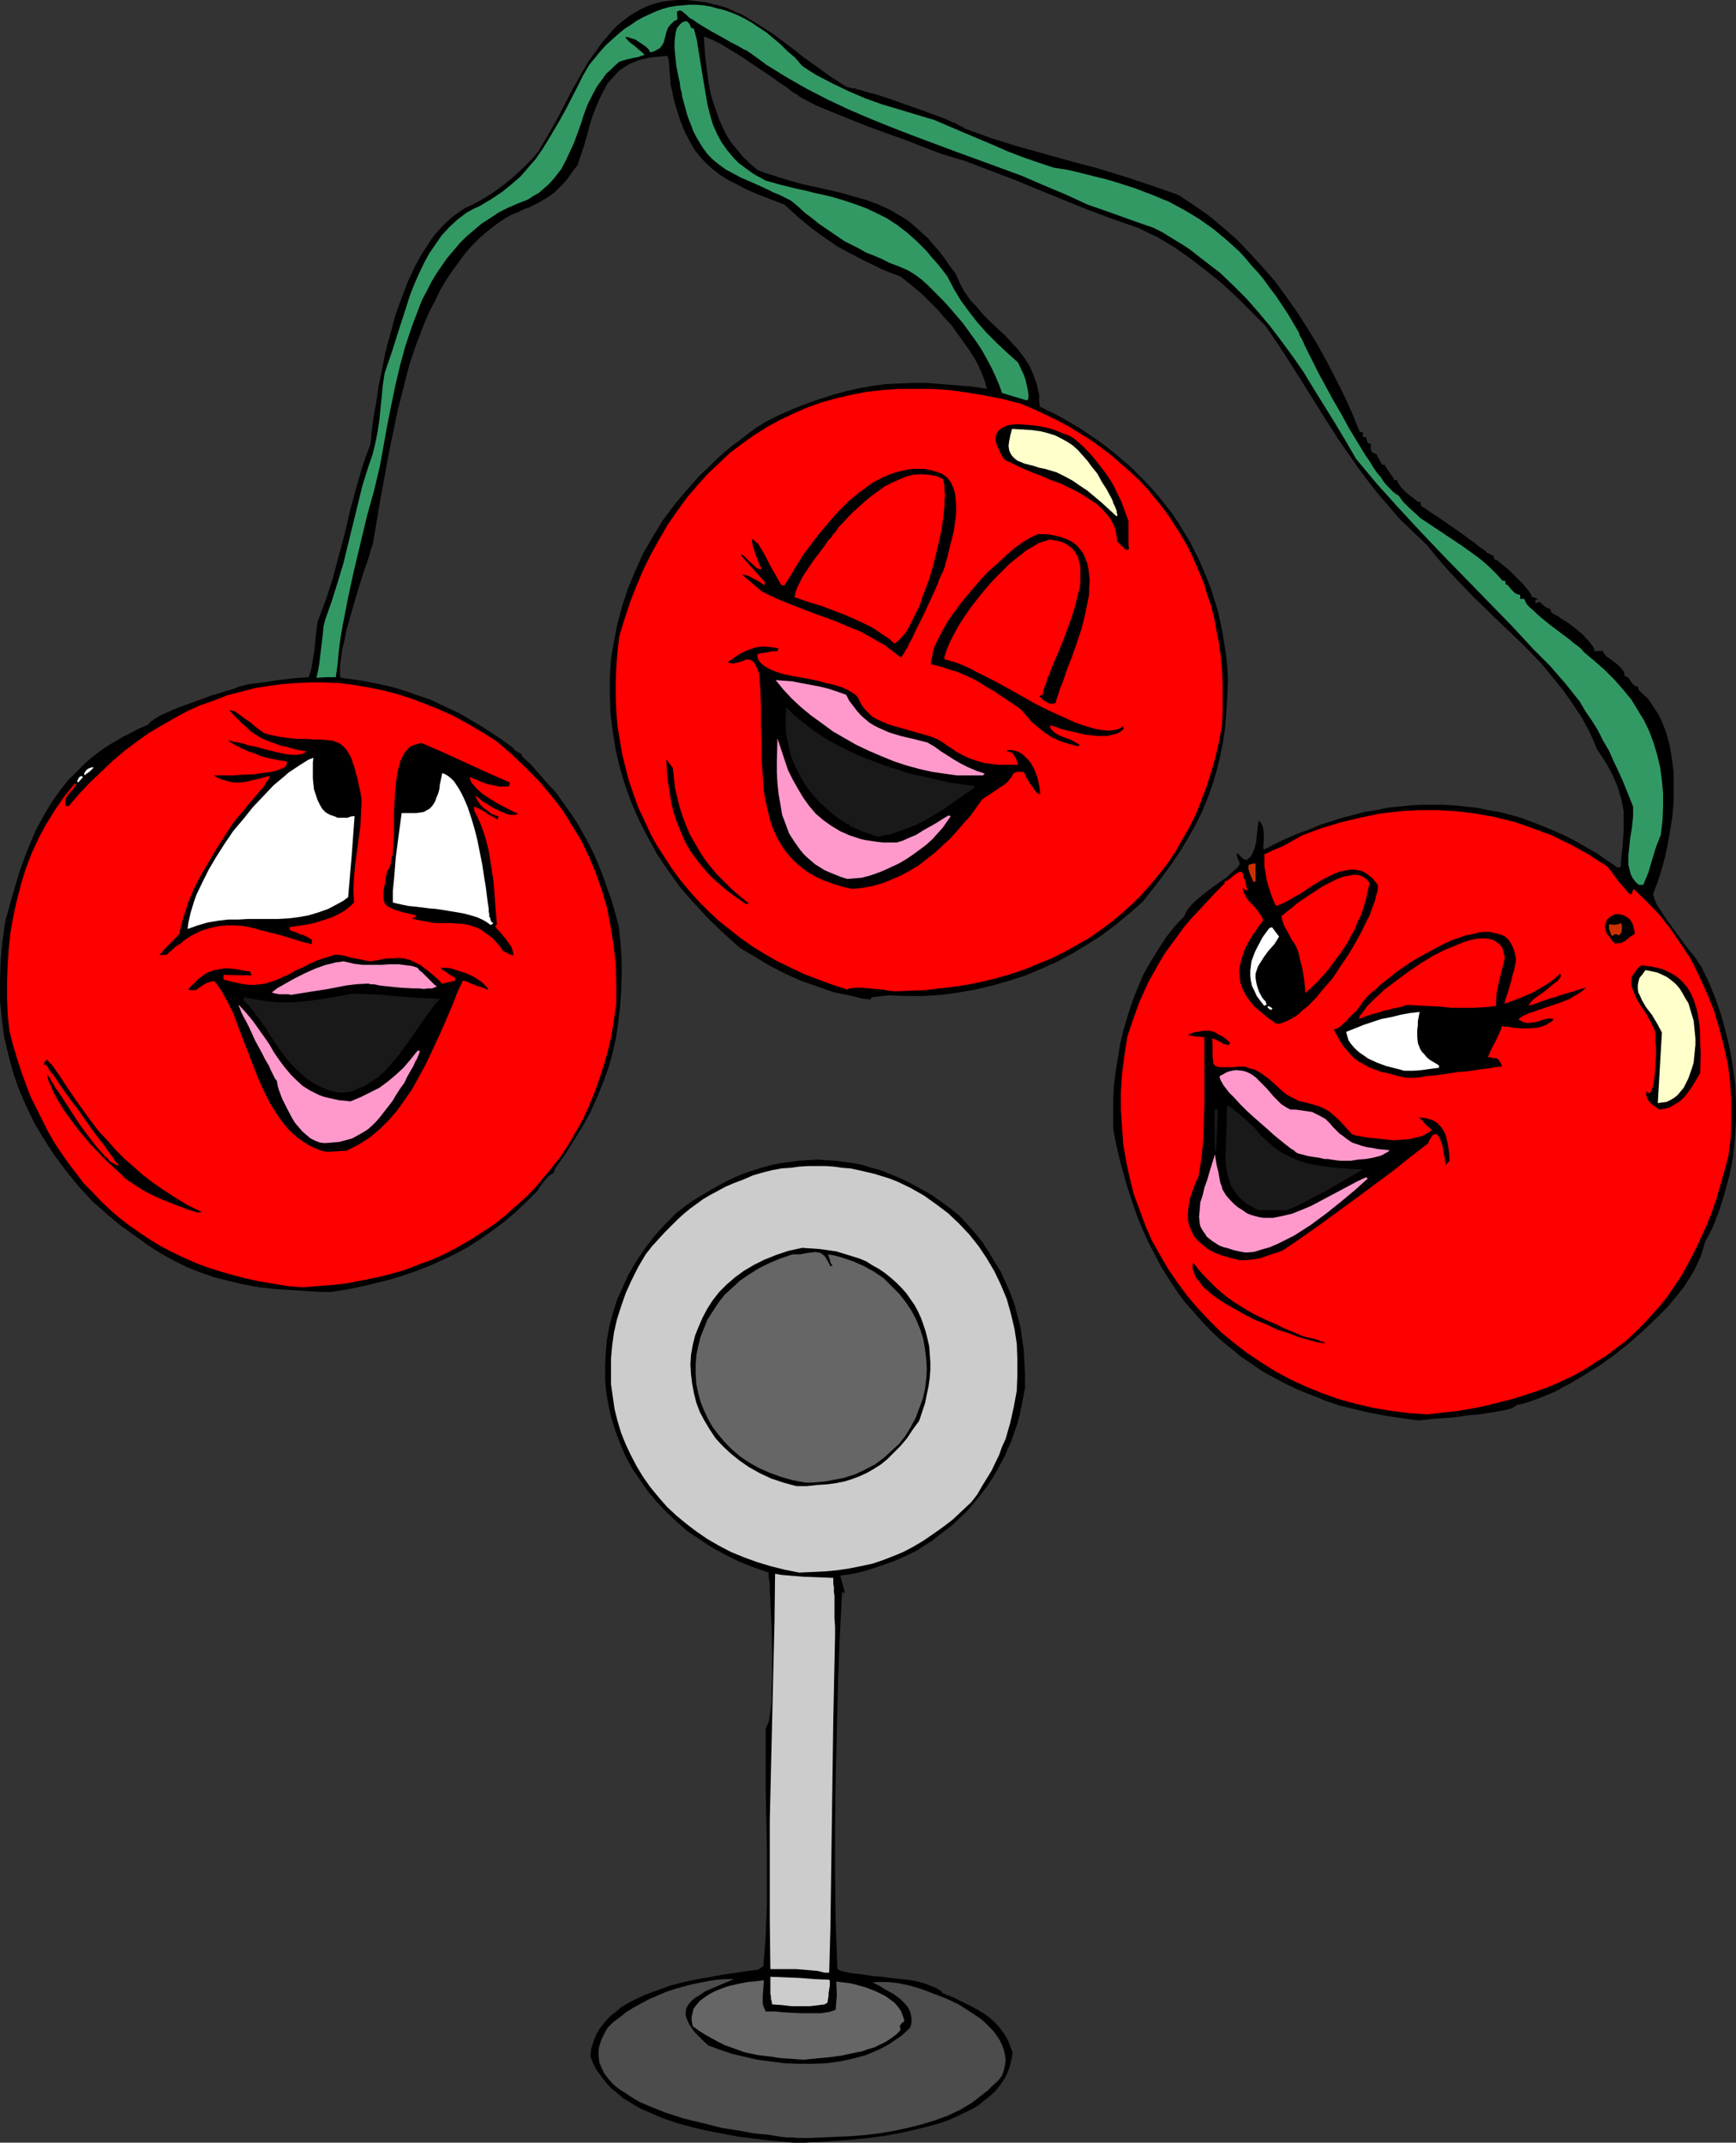
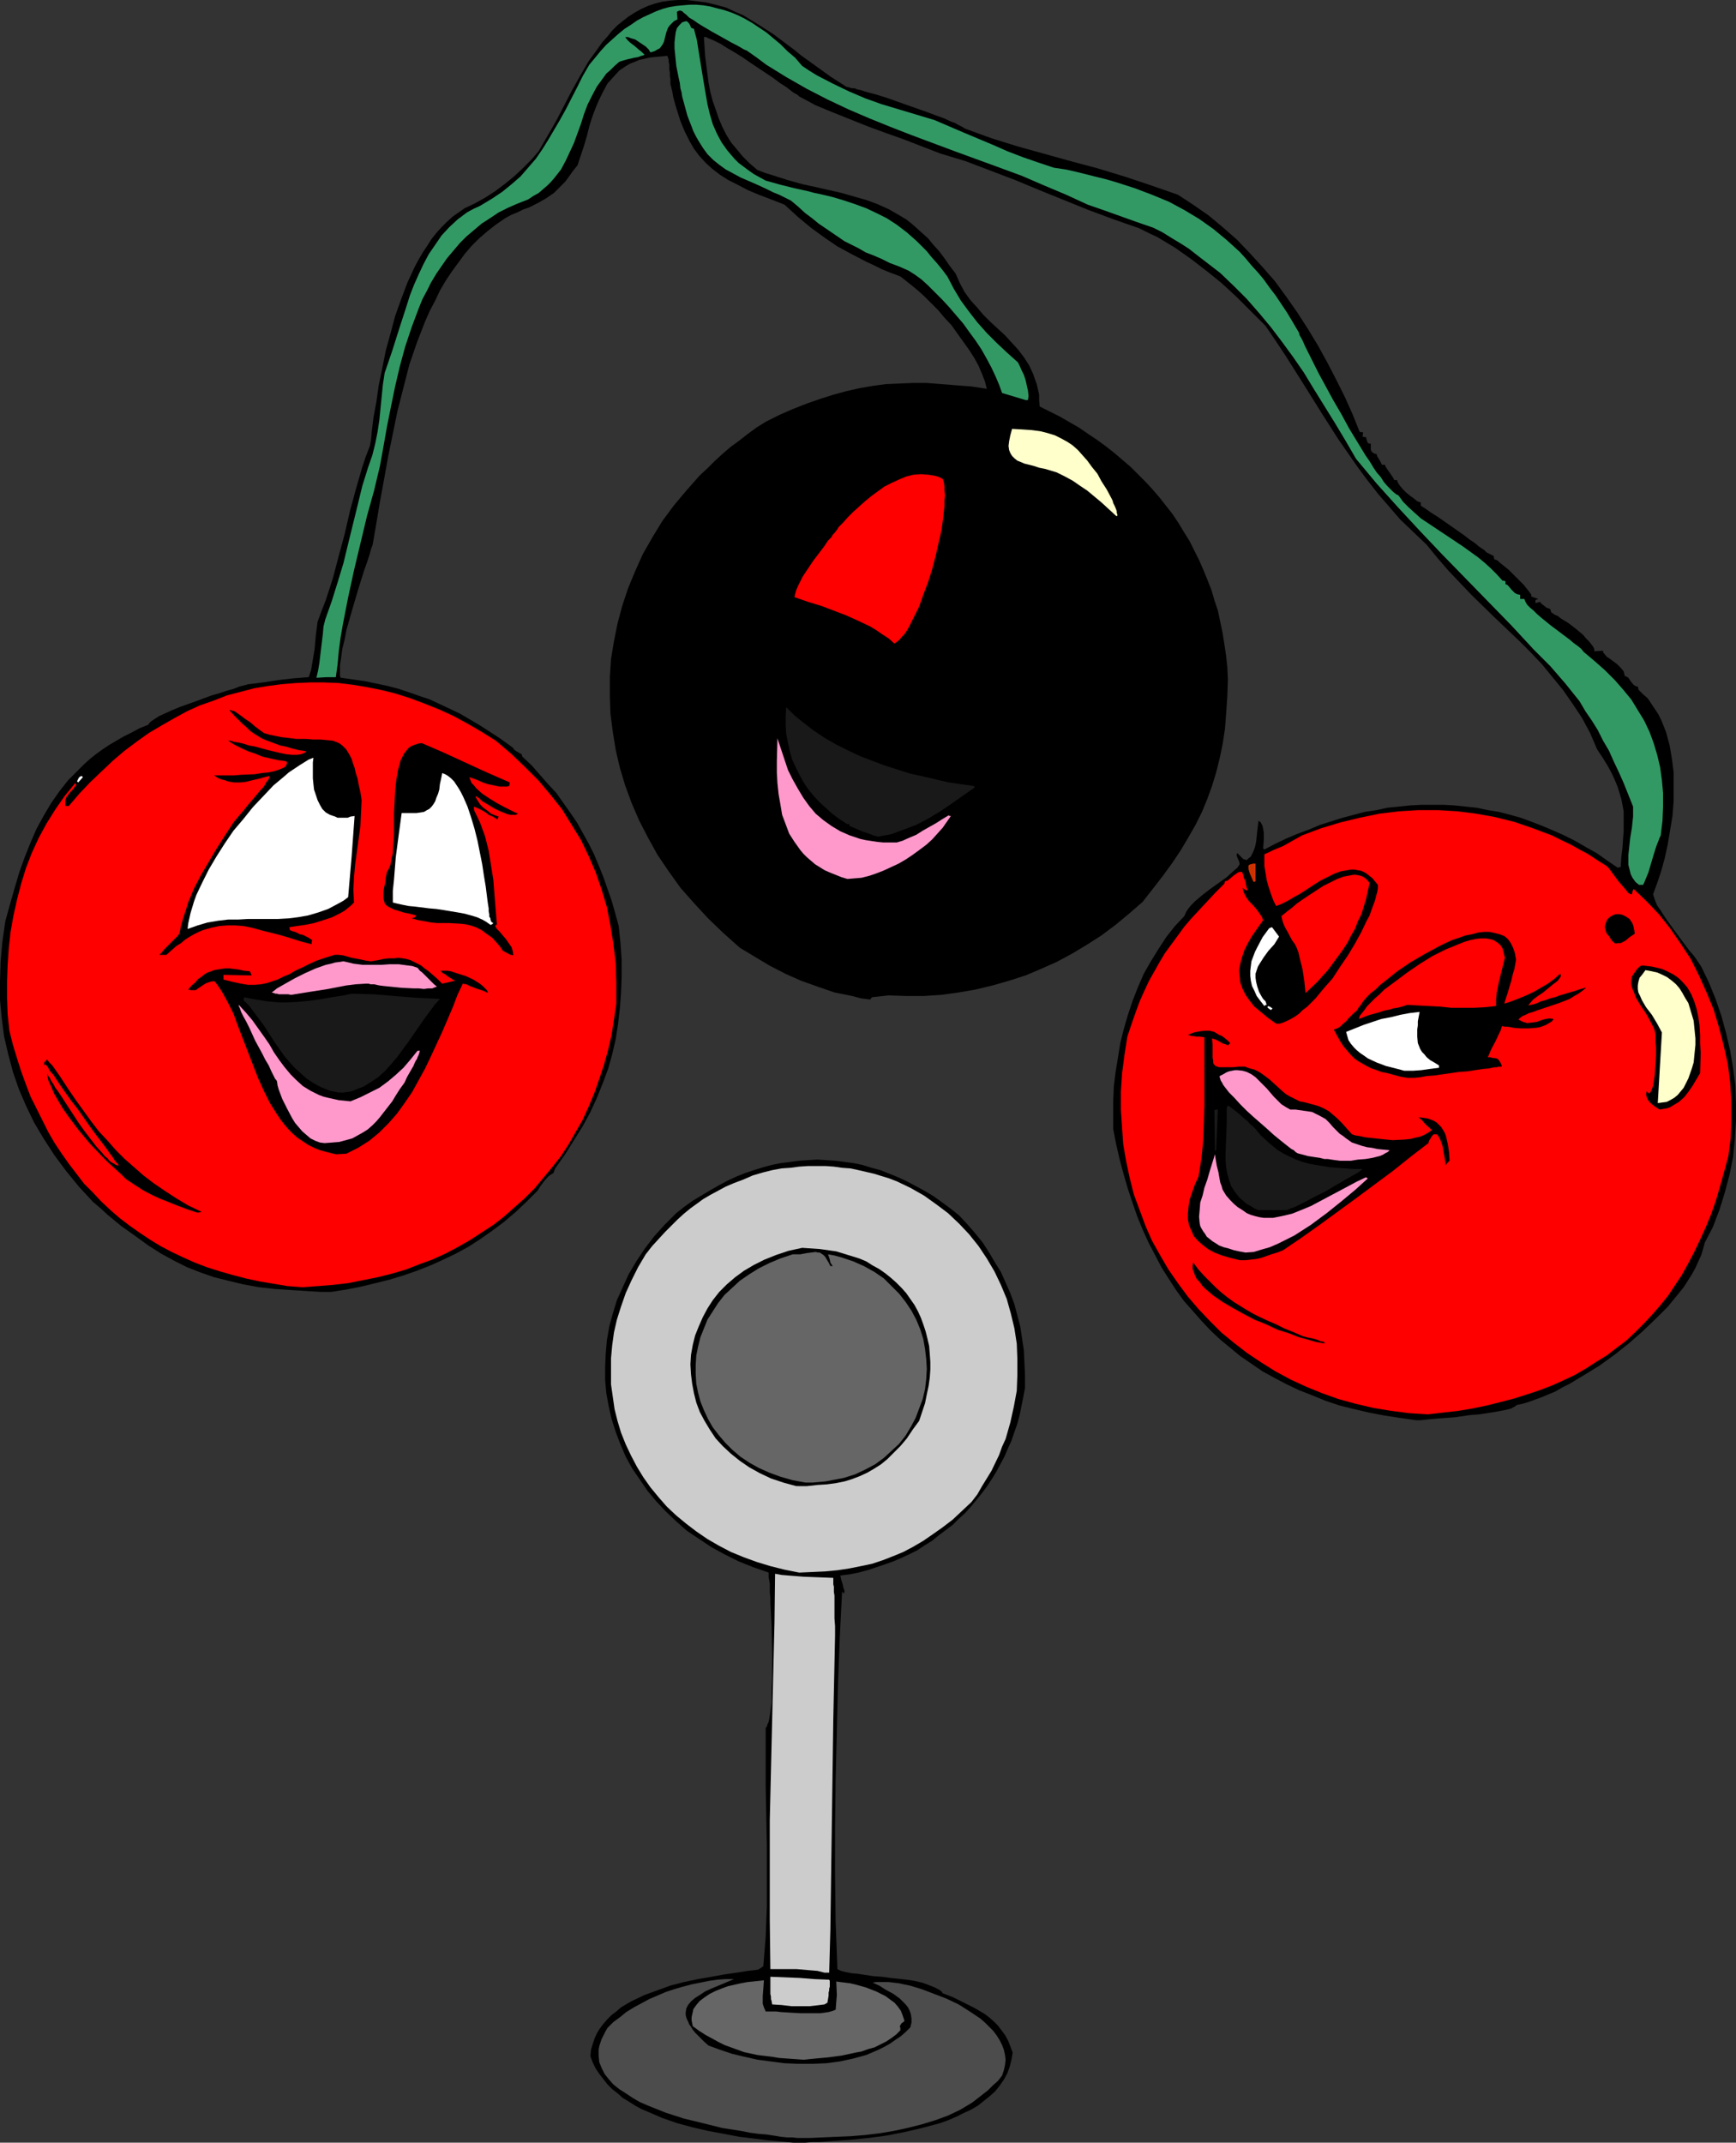
<svg xmlns="http://www.w3.org/2000/svg" xmlns:ns1="http://sodipodi.sourceforge.net/DTD/sodipodi-0.dtd" xmlns:ns2="http://www.inkscape.org/namespaces/inkscape" version="1.0" width="126.203mm" height="155.711mm" id="svg56" ns1:docname="Cherries Singing.wmf">
  <rect width="100%" height="100%" fill="#333333" stroke="none" />
  <ns1:namedview id="namedview56" pagecolor="#ffffff" bordercolor="#000000" borderopacity="0.25" ns2:showpageshadow="2" ns2:pageopacity="0.0" ns2:pagecheckerboard="0" ns2:deskcolor="#d1d1d1" ns2:document-units="mm" />
  <defs id="defs1">
    <pattern id="WMFhbasepattern" patternUnits="userSpaceOnUse" width="6" height="6" x="0" y="0" />
  </defs>
  <path style="fill:#000000;fill-opacity:1;fill-rule:evenodd;stroke:none" d="m 217.973,588.515 -1.616,-0.162 -1.616,-0.162 -3.716,-0.323 -3.878,-0.485 -4.04,-0.485 -4.201,-0.808 -4.363,-0.808 -4.201,-0.97 -4.201,-1.131 -4.201,-1.454 -3.716,-1.616 -1.939,-0.808 -1.777,-0.97 -1.777,-1.131 -1.616,-0.97 -1.454,-1.293 -1.454,-1.131 -1.293,-1.293 -1.131,-1.454 -1.131,-1.454 -0.969,-1.454 -0.808,-1.616 -0.646,-1.778 0.162,-1.778 0.485,-1.616 0.485,-1.454 0.646,-1.454 0.808,-1.293 0.969,-1.293 1.131,-1.293 1.131,-1.131 1.293,-0.97 1.293,-1.131 1.616,-0.97 1.454,-0.808 3.393,-1.616 3.555,-1.293 3.555,-1.293 3.716,-0.97 3.878,-0.808 3.716,-0.646 3.555,-0.646 3.393,-0.485 3.07,-0.485 1.454,-0.162 1.293,-0.162 0.808,-0.485 0.646,-0.485 0.646,-8.08 0.323,-8.241 v -8.403 -8.241 l -0.162,-8.241 -0.162,-8.08 v -8.08 -8.08 l 0.323,-0.323 0.162,-0.646 0.323,-0.646 0.162,-0.808 0.162,-0.97 0.162,-1.131 0.323,-2.585 v -3.07 l 0.162,-3.232 v -3.555 -3.555 l -0.162,-7.272 -0.162,-3.393 -0.162,-3.07 v -1.454 l -0.162,-1.454 v -1.131 -1.293 l -0.162,-0.97 -0.162,-0.808 v -0.808 -0.485 l -4.201,-1.454 -4.04,-1.616 -3.878,-1.939 -3.555,-1.939 -3.393,-2.262 -3.393,-2.262 -2.908,-2.585 -2.908,-2.747 -2.585,-2.747 -2.424,-2.909 -2.101,-3.07 -2.101,-3.07 -1.777,-3.232 -1.454,-3.393 -1.293,-3.393 -1.131,-3.555 -0.808,-3.555 -0.646,-3.555 -0.323,-3.555 v -3.717 l 0.162,-3.555 0.323,-3.717 0.646,-3.717 0.969,-3.555 1.131,-3.717 1.616,-3.555 1.616,-3.555 2.101,-3.555 2.262,-3.393 2.585,-3.393 2.908,-3.232 3.232,-3.232 2.262,-1.778 2.262,-1.616 2.424,-1.454 2.424,-1.454 2.262,-1.293 2.424,-1.293 2.424,-1.131 2.424,-0.97 2.424,-0.808 2.585,-0.808 2.424,-0.646 2.424,-0.485 2.585,-0.323 2.424,-0.323 2.424,-0.162 2.585,-0.162 2.424,0.162 2.424,0.162 2.585,0.323 2.424,0.323 2.424,0.485 2.585,0.808 2.424,0.646 2.424,0.97 2.424,0.97 2.424,1.131 2.424,1.293 2.424,1.293 2.424,1.454 2.262,1.616 2.424,1.778 2.424,1.939 2.262,2.424 2.101,2.424 2.101,2.585 1.777,2.747 1.616,2.747 1.616,2.585 1.293,2.909 1.293,2.909 1.131,3.07 0.808,3.07 0.808,3.07 0.485,3.232 0.485,3.232 0.162,3.393 0.162,3.393 v 3.555 l -0.485,2.585 -0.485,2.424 -0.485,2.424 -0.646,2.424 -0.808,2.262 -0.808,2.424 -0.969,2.101 -0.969,2.262 -1.131,2.101 -1.131,2.101 -1.293,2.101 -1.293,1.939 -1.454,1.939 -1.454,1.778 -1.454,1.778 -1.616,1.778 -1.777,1.616 -1.616,1.616 -1.939,1.454 -1.939,1.454 -1.777,1.454 -2.101,1.293 -1.939,1.293 -2.262,1.131 -2.101,0.97 -2.262,0.97 -2.262,0.808 -2.424,0.808 -2.424,0.808 -2.424,0.646 -2.424,0.485 -2.585,0.323 0.162,0.808 0.162,0.646 0.323,0.97 0.162,0.808 0.162,0.485 0.162,0.485 v 0.162 l -0.162,0.646 -0.485,-0.646 -0.646,12.766 -0.485,12.766 -0.323,12.927 -0.323,13.089 -0.162,13.089 v 13.089 l 0.162,13.089 0.485,12.927 0.323,0.162 0.646,0.323 1.293,0.323 1.616,0.323 1.777,0.162 2.101,0.323 2.101,0.323 2.262,0.162 2.424,0.323 4.524,0.485 2.101,0.323 2.101,0.485 1.777,0.646 1.616,0.646 1.293,0.646 0.646,0.485 0.323,0.485 2.908,1.131 2.908,1.454 2.908,1.454 2.747,1.616 1.293,0.97 1.293,1.131 1.131,1.131 0.969,1.293 0.969,1.293 0.808,1.454 0.646,1.616 0.646,1.778 -0.323,1.939 -0.485,1.939 -0.646,1.778 -0.969,1.778 -1.131,1.616 -1.293,1.616 -1.454,1.293 -1.616,1.293 -1.616,1.293 -1.939,1.131 -2.101,0.97 -1.939,0.97 -2.262,0.97 -2.262,0.808 -4.847,1.293 -4.847,1.131 -5.009,0.97 -4.847,0.646 -4.847,0.485 -4.524,0.323 -2.101,0.162 -2.101,0.162 h -1.939 l -1.939,0.162 z" id="path1" />
  <path style="fill:#4c4c4c;fill-opacity:1;fill-rule:evenodd;stroke:none" d="m 219.104,587.222 -1.454,-0.162 h -1.454 l -1.616,-0.162 -1.939,-0.323 -2.101,-0.323 -2.101,-0.162 -2.424,-0.323 -2.424,-0.485 -5.171,-0.808 -5.171,-1.293 -5.332,-1.293 -5.009,-1.616 -2.424,-0.97 -2.424,-0.97 -2.262,-0.97 -1.939,-1.131 -1.939,-1.293 -1.777,-1.131 -1.616,-1.293 -1.293,-1.454 -1.131,-1.454 -0.808,-1.616 -0.646,-1.616 -0.162,-1.778 v -1.616 l 0.162,-0.97 0.323,-0.97 0.323,-0.97 0.485,-0.97 0.485,-0.97 0.646,-1.131 1.616,-1.616 1.777,-1.293 1.777,-1.454 2.101,-1.293 2.101,-1.131 2.101,-1.131 2.262,-0.97 2.262,-0.97 2.424,-0.808 2.262,-0.646 2.424,-0.646 2.424,-0.485 2.424,-0.485 2.262,-0.323 2.262,-0.162 h 2.262 l -2.262,0.97 -1.939,0.808 -1.939,0.808 -1.777,0.808 -1.454,0.97 -1.293,0.808 -1.131,0.97 -0.808,0.97 -0.485,0.97 -0.162,1.131 v 0.646 l 0.162,0.646 0.162,0.485 0.323,0.646 0.323,0.808 0.485,0.646 0.485,0.808 0.646,0.808 0.808,0.808 0.808,0.808 0.969,0.97 1.131,0.97 3.07,1.131 3.393,1.131 3.393,0.808 3.555,0.808 3.716,0.485 3.716,0.485 3.878,0.162 h 3.878 l 3.716,-0.162 3.716,-0.485 3.716,-0.808 3.555,-0.97 3.393,-1.454 1.616,-0.808 1.454,-0.808 1.616,-1.131 1.454,-0.97 1.293,-1.131 1.293,-1.293 0.323,-1.293 v -1.131 l -0.162,-1.131 -0.323,-0.97 -0.485,-0.97 -0.646,-0.808 -0.808,-0.808 -0.808,-0.808 -1.777,-1.293 -2.101,-1.131 -1.777,-1.131 -1.777,-0.808 0.969,-0.162 h 0.969 1.131 1.293 l 1.293,0.162 1.454,0.162 1.454,0.323 1.616,0.323 3.232,0.97 3.393,1.293 3.393,1.293 3.393,1.616 3.07,1.939 1.454,0.97 1.454,0.97 1.293,1.131 1.131,1.131 1.131,1.131 0.969,1.293 0.808,1.293 0.646,1.293 0.485,1.293 0.323,1.454 0.162,1.293 -0.162,1.454 -0.323,1.454 -0.485,1.454 -1.131,1.454 -1.454,1.293 -1.293,1.293 -1.454,1.131 -1.454,1.131 -1.454,1.131 -3.232,1.939 -3.393,1.616 -3.555,1.293 -3.716,1.131 -3.878,0.97 -3.716,0.808 -3.878,0.646 -4.04,0.485 -3.878,0.323 -7.594,0.323 -3.716,0.162 z" id="path2" />
  <path style="fill:#666666;fill-opacity:1;fill-rule:evenodd;stroke:none" d="m 220.881,565.731 -2.262,-0.162 -2.262,-0.162 -2.262,-0.162 -1.939,-0.323 -4.04,-0.485 -3.716,-0.808 -1.777,-0.646 -1.777,-0.646 -1.777,-0.646 -1.616,-0.808 -1.777,-0.97 -1.777,-0.97 -1.777,-1.131 -1.777,-1.293 -0.162,-0.808 -0.162,-0.808 v -0.808 l 0.162,-0.808 0.162,-0.646 0.162,-0.808 0.808,-1.131 0.969,-1.131 1.293,-0.97 1.454,-0.97 1.616,-0.808 1.616,-0.646 1.777,-0.646 3.555,-0.808 1.777,-0.323 1.616,-0.162 1.454,-0.162 1.454,-0.162 -0.162,2.262 -0.162,2.101 v 0.97 1.131 l 0.323,0.97 0.485,1.131 h 0.808 1.131 0.969 l 1.293,0.162 2.585,0.162 2.908,0.162 h 2.747 2.585 l 1.131,-0.162 1.131,-0.162 1.131,-0.323 0.808,-0.323 0.162,-2.101 0.162,-1.939 -0.162,-3.717 1.131,0.162 1.293,0.162 1.293,0.162 1.454,0.323 2.908,0.808 2.908,1.131 1.293,0.646 1.293,0.646 1.293,0.97 1.131,0.808 0.969,1.131 0.808,1.131 0.485,1.293 0.485,1.454 -0.323,0.323 -0.485,0.323 -0.485,0.808 0.162,0.485 v 0.646 l -1.131,1.131 -1.293,0.97 -1.454,0.97 -1.616,0.808 -1.616,0.808 -1.777,0.485 -1.777,0.646 -1.777,0.323 -3.716,0.808 -3.716,0.485 -3.555,0.323 -1.616,0.162 z" id="path3" />
  <path style="fill:#cccccc;fill-opacity:1;fill-rule:evenodd;stroke:none" d="m 217.488,551.026 -2.747,-0.323 -2.585,-0.162 -0.162,-0.97 -0.162,-0.485 v -0.646 l -0.162,-0.808 v -1.131 -1.454 -0.97 -1.131 l 8.079,0.323 4.04,0.323 4.04,0.162 0.162,0.323 v 0.808 0.808 l -0.162,0.485 v 0.485 l -0.162,0.646 v 0.808 l -0.162,0.97 -0.162,0.97 -0.808,0.485 -1.293,0.162 -1.293,0.162 -1.454,0.162 z" id="path4" />
  <path style="fill:#cccccc;fill-opacity:1;fill-rule:evenodd;stroke:none" d="m 226.536,541.815 -1.939,-0.485 -1.939,-0.162 -3.716,-0.323 h -3.716 -3.555 l -0.162,-13.574 v -13.574 -13.735 l 0.323,-13.735 0.323,-13.574 0.323,-13.574 0.323,-13.412 0.162,-13.412 1.777,0.323 1.939,0.162 4.04,0.323 4.201,0.162 4.04,0.162 v 1.778 l 0.162,0.646 v 0.646 0.808 l 0.162,0.97 v 1.293 1.454 1.616 1.939 l 0.162,2.101 v 2.585 l -0.485,22.946 -0.323,23.108 -0.323,23.108 -0.162,11.635 -0.323,11.796 z" id="path5" />
  <path style="fill:#cccccc;fill-opacity:1;fill-rule:evenodd;stroke:none" d="m 219.589,431.933 -4.04,-0.808 -3.878,-0.97 -3.716,-1.131 -3.555,-1.293 -3.555,-1.454 -3.393,-1.778 -3.07,-1.778 -3.07,-2.101 -2.747,-2.101 -2.747,-2.262 -2.585,-2.424 -2.262,-2.585 -2.262,-2.747 -1.939,-2.747 -1.777,-2.909 -1.616,-3.07 -1.454,-3.07 -1.293,-3.232 -0.969,-3.232 -0.808,-3.232 -0.485,-3.393 -0.485,-3.393 v -3.555 -3.555 l 0.323,-3.555 0.485,-3.555 0.808,-3.555 1.131,-3.555 1.293,-3.717 1.616,-3.555 1.777,-3.555 2.101,-3.555 1.777,-2.262 1.777,-1.939 1.777,-1.939 1.777,-1.778 1.616,-1.616 1.777,-1.616 1.777,-1.454 3.555,-2.585 1.939,-1.131 2.101,-1.131 2.101,-1.131 2.262,-0.97 2.585,-0.97 2.585,-1.131 2.747,-0.808 2.585,-0.646 2.585,-0.485 2.424,-0.162 2.424,-0.323 2.424,-0.162 h 2.424 2.424 l 2.262,0.162 2.262,0.323 2.262,0.162 2.262,0.485 2.101,0.485 2.101,0.485 2.101,0.646 2.101,0.646 2.101,0.808 3.716,1.778 3.716,2.101 3.393,2.424 3.232,2.424 3.07,2.909 2.747,2.909 2.585,3.232 2.262,3.393 2.101,3.555 1.777,3.717 1.616,3.878 1.131,4.04 0.969,4.04 0.646,4.201 0.162,4.201 v 4.363 l -0.162,4.363 -0.808,4.363 -0.969,4.363 -1.293,4.525 -0.969,2.101 -0.808,2.262 -2.101,4.363 -1.293,2.101 -1.293,2.101 -1.293,2.262 -1.616,2.101 -2.585,2.424 -2.585,2.424 -2.747,2.101 -2.747,1.939 -2.585,1.778 -2.747,1.616 -2.747,1.454 -2.747,1.131 -2.908,1.131 -2.908,0.97 -3.07,0.646 -3.232,0.646 -3.232,0.485 -3.393,0.323 -3.555,0.162 z" id="path6" />
  <path style="fill:#000000;fill-opacity:1;fill-rule:evenodd;stroke:none" d="m 218.781,408.179 -3.555,-0.97 -3.393,-1.131 -3.07,-1.454 -2.908,-1.616 -2.585,-1.778 -2.424,-1.939 -2.262,-2.101 -1.939,-2.101 -1.616,-2.424 -1.454,-2.424 -1.293,-2.424 -0.969,-2.585 -0.646,-2.585 -0.485,-2.585 -0.323,-2.585 -0.162,-2.747 0.162,-2.585 0.485,-2.747 0.646,-2.585 0.969,-2.424 1.131,-2.585 1.293,-2.424 1.454,-2.262 1.777,-2.262 2.101,-2.101 2.262,-1.939 2.424,-1.778 2.747,-1.616 2.908,-1.454 3.232,-1.293 3.393,-1.131 3.716,-0.808 2.424,0.162 2.424,0.162 2.262,0.323 2.262,0.323 2.101,0.646 2.101,0.646 2.101,0.646 1.939,0.808 1.777,1.131 1.777,0.97 1.616,1.131 1.616,1.293 1.454,1.293 1.454,1.454 1.293,1.454 1.131,1.616 1.131,1.616 0.969,1.778 0.808,1.778 0.646,1.778 0.646,1.939 0.485,1.939 0.485,2.101 0.162,2.101 0.162,2.262 v 2.101 l -0.162,2.262 -0.323,2.262 -0.485,2.262 -0.485,2.424 -0.808,2.424 -0.808,2.424 -1.777,2.424 -1.616,2.424 -1.777,2.101 -1.777,1.778 -1.777,1.778 -1.777,1.454 -1.777,1.131 -1.939,1.131 -2.101,0.97 -2.101,0.808 -2.101,0.646 -2.424,0.485 -2.424,0.323 -2.585,0.162 -2.908,0.323 z" id="path7" />
  <path style="fill:#666666;fill-opacity:1;fill-rule:evenodd;stroke:none" d="m 221.366,407.21 -3.555,-0.646 -3.393,-0.97 -3.07,-1.131 -2.908,-1.293 -2.585,-1.454 -2.424,-1.616 -2.262,-1.939 -1.939,-1.939 -1.777,-2.101 -1.616,-2.101 -1.293,-2.262 -1.131,-2.424 -0.969,-2.424 -0.646,-2.424 -0.485,-2.424 -0.162,-2.585 v -2.585 l 0.162,-2.585 0.485,-2.424 0.646,-2.585 0.969,-2.424 0.969,-2.424 1.454,-2.262 1.454,-2.262 1.777,-2.262 2.101,-1.939 2.101,-1.939 2.585,-1.778 2.585,-1.616 2.908,-1.454 3.07,-1.293 3.393,-1.131 h 2.101 l 1.616,-0.323 1.293,-0.162 1.293,-0.162 0.646,0.162 h 0.485 l 0.485,0.323 0.485,0.323 0.485,0.485 0.485,0.808 0.485,0.808 0.485,0.97 h 0.646 l -0.323,-0.485 -0.323,-0.485 -0.162,-0.808 -0.485,-1.454 1.777,0.323 1.777,0.485 3.393,1.131 2.908,1.293 2.908,1.616 2.585,1.778 2.101,2.101 2.101,2.101 1.777,2.262 1.616,2.424 1.293,2.424 1.131,2.747 0.808,2.585 0.485,2.747 0.323,2.747 0.162,2.747 -0.162,2.747 -0.323,2.747 -0.646,2.747 -0.969,2.585 -0.969,2.585 -1.293,2.424 -1.454,2.424 -1.777,2.262 -2.101,1.939 -2.101,1.939 -2.424,1.778 -2.747,1.454 -2.747,1.293 -3.07,0.97 -3.393,0.646 -1.616,0.323 -1.777,0.162 -1.939,0.162 z" id="path8" />
  <path style="fill:#000000;fill-opacity:1;fill-rule:evenodd;stroke:none" d="m 389.087,390.081 -4.524,-0.646 -4.201,-0.646 -4.201,-0.808 -4.201,-0.97 -3.878,-0.97 -3.878,-1.293 -3.555,-1.454 -3.716,-1.454 -3.393,-1.616 -3.393,-1.778 -3.232,-1.778 -3.07,-2.101 -3.07,-2.101 -2.747,-2.262 -2.747,-2.262 -2.747,-2.585 -2.424,-2.585 -2.424,-2.747 -2.424,-2.747 -2.101,-2.909 -2.101,-3.232 -1.939,-3.07 -1.777,-3.393 -1.777,-3.393 -1.616,-3.555 -1.454,-3.555 -1.293,-3.717 -1.293,-3.878 -1.131,-3.878 -1.131,-4.201 -0.969,-4.201 -0.808,-4.201 v -3.878 -3.878 l 0.162,-3.878 0.485,-4.04 0.646,-3.878 0.646,-4.04 0.969,-3.878 1.131,-3.878 1.293,-3.878 1.454,-3.717 1.616,-3.717 1.939,-3.393 2.101,-3.393 2.101,-3.232 2.424,-3.07 2.585,-2.747 0.485,-1.131 0.646,-0.97 0.808,-0.97 0.969,-0.97 2.101,-1.778 2.101,-1.616 4.524,-3.232 1.939,-1.778 0.969,-0.808 0.646,-0.97 -0.162,-0.808 -0.323,-0.646 -0.162,-0.485 -0.162,-0.323 v -0.485 l 0.162,-0.323 0.323,0.323 0.646,0.646 0.646,0.646 0.969,0.323 0.485,-0.485 0.646,-0.485 0.646,-1.293 0.485,-1.293 0.323,-1.454 0.323,-3.07 0.162,-1.293 0.162,-1.454 0.646,0.485 0.485,0.97 0.162,0.808 0.162,0.97 v 2.101 l -0.162,2.262 0.323,0.323 3.07,-1.616 3.07,-1.454 3.07,-1.293 3.07,-1.131 3.07,-1.293 3.07,-0.97 3.07,-0.97 3.07,-0.808 3.07,-0.808 3.232,-0.485 2.908,-0.646 3.232,-0.323 3.07,-0.323 3.07,-0.162 h 3.07 3.07 l 2.908,0.162 3.07,0.323 3.07,0.323 3.07,0.646 3.07,0.485 3.07,0.808 2.908,0.808 3.07,1.131 2.908,1.131 3.07,1.293 2.908,1.293 2.908,1.454 3.07,1.778 2.908,1.616 2.747,1.939 3.07,2.101 0.323,-0.162 h 0.485 l 0.162,-2.747 0.323,-2.585 0.162,-2.424 0.162,-2.101 v -1.939 -1.778 -1.778 l -0.323,-1.778 -0.323,-1.616 -0.485,-1.616 -0.485,-1.616 -0.808,-1.939 -0.808,-1.778 -1.131,-2.101 -1.293,-2.101 -1.616,-2.424 -0.969,-2.262 -0.969,-2.262 -2.262,-4.201 -2.585,-3.878 -2.585,-3.717 -2.908,-3.555 -2.908,-3.555 -3.07,-3.232 -3.232,-3.232 -6.625,-6.302 -6.463,-6.302 -3.232,-3.393 -3.07,-3.232 -3.07,-3.555 -2.908,-3.555 -3.716,-3.555 -3.555,-3.393 -3.07,-3.555 -3.07,-3.555 -2.908,-3.717 -2.747,-3.717 -2.585,-3.717 -2.585,-3.717 -4.847,-7.595 -4.847,-7.756 -5.009,-7.918 -2.585,-3.878 -2.747,-4.04 -4.04,-4.04 -4.04,-4.04 -4.04,-3.717 -4.201,-3.393 -4.201,-3.232 -4.363,-3.07 -2.424,-1.454 -2.424,-1.454 -2.424,-1.131 -2.585,-1.293 -6.948,-2.424 -6.948,-2.585 -13.573,-5.494 -6.625,-2.747 -6.786,-2.585 -6.786,-2.585 -6.948,-2.101 -5.009,-1.939 -5.009,-1.939 -5.009,-1.778 -4.847,-1.778 -4.847,-1.939 -4.847,-1.939 -4.686,-1.939 -4.524,-2.424 -0.323,-0.323 -0.485,-0.323 -0.646,-0.323 -0.646,-0.485 -1.454,-1.131 -1.777,-1.131 -1.939,-1.454 -1.939,-1.293 -4.363,-2.909 -2.101,-1.454 -2.101,-1.293 -1.939,-1.131 -1.777,-1.131 -1.616,-0.808 -0.646,-0.323 -0.808,-0.323 -0.485,-0.162 -0.485,-0.323 h -0.323 -0.323 l 0.323,5.171 0.646,5.009 0.323,2.424 0.485,2.585 0.646,2.424 0.808,2.262 0.808,2.424 0.969,2.262 1.131,2.262 1.293,2.101 1.616,1.939 1.616,1.939 1.939,1.939 2.101,1.778 2.101,0.808 2.101,0.646 4.04,1.293 4.04,1.131 3.716,0.808 3.555,0.808 3.555,0.808 3.393,0.97 3.393,0.97 3.07,1.131 3.232,1.454 3.07,1.778 1.616,0.97 1.454,1.131 1.454,1.293 1.616,1.454 1.454,1.293 1.454,1.778 1.616,1.778 1.454,1.939 1.454,2.101 1.616,2.101 1.131,2.585 1.293,2.424 1.616,2.262 1.777,1.939 1.777,2.101 1.939,1.939 4.04,3.717 1.777,1.939 1.777,1.939 1.616,2.101 1.454,2.262 1.131,2.424 0.485,1.454 0.485,1.293 0.323,1.454 0.323,1.454 v 1.616 l 0.162,1.616 5.494,2.747 5.332,3.07 2.585,1.778 2.424,1.616 2.424,1.778 2.262,1.778 2.262,1.939 2.262,1.939 2.101,2.101 1.939,1.939 1.939,2.101 1.939,2.262 1.777,2.262 1.777,2.262 1.616,2.424 1.454,2.424 1.616,2.585 1.293,2.585 1.293,2.585 1.131,2.585 1.131,2.747 1.131,2.909 0.808,2.747 0.969,2.909 0.646,3.07 0.646,3.07 0.485,3.07 0.485,3.232 0.323,3.07 0.162,3.393 -0.162,4.686 -0.323,4.686 -0.323,4.201 -0.646,4.201 -0.808,3.878 -0.969,3.878 -1.131,3.717 -1.293,3.555 -1.454,3.555 -1.777,3.555 -1.939,3.393 -2.101,3.555 -2.262,3.393 -2.585,3.555 -2.747,3.555 -2.908,3.717 -3.716,3.232 -3.716,3.07 -3.878,2.909 -4.04,2.585 -4.04,2.424 -4.201,2.262 -4.363,1.939 -4.201,1.778 -4.524,1.454 -4.524,1.293 -4.686,1.131 -4.686,0.808 -4.686,0.646 -4.847,0.323 h -4.847 l -4.847,-0.162 -4.524,0.485 -0.323,0.323 -0.162,0.323 -2.585,-0.323 -2.424,-0.646 -2.424,-0.485 -2.424,-0.485 -4.686,-1.616 -4.524,-1.616 -4.363,-1.939 -4.363,-2.262 -4.04,-2.424 -4.04,-2.424 -4.524,-4.04 -4.201,-4.04 -3.878,-4.201 -3.716,-4.201 -3.232,-4.525 -3.07,-4.525 -2.585,-4.686 -2.424,-4.686 -2.101,-4.848 -1.777,-4.848 -1.454,-4.848 -1.131,-4.848 -0.808,-5.009 -0.646,-5.009 -0.162,-5.009 v -5.009 l 0.323,-5.009 0.808,-4.848 0.969,-4.848 1.293,-4.848 1.616,-4.848 1.939,-4.686 2.101,-4.686 2.585,-4.525 2.747,-4.525 3.232,-4.363 3.393,-4.04 3.716,-4.201 2.101,-1.939 1.939,-1.939 2.101,-1.939 2.262,-1.939 2.424,-1.778 2.262,-1.778 2.424,-1.778 2.585,-1.616 3.878,-1.939 3.716,-1.616 3.716,-1.454 3.716,-1.293 3.555,-1.131 3.555,-0.97 3.555,-0.808 3.716,-0.646 3.555,-0.485 3.716,-0.162 3.878,-0.162 h 3.716 l 4.04,0.323 4.04,0.323 4.201,0.323 4.201,0.646 -0.485,-1.939 -0.808,-2.101 -0.969,-2.262 -1.131,-2.101 -1.454,-2.262 -1.616,-2.262 -1.616,-2.262 -1.616,-2.262 -1.939,-2.101 -1.777,-2.101 -1.777,-1.778 -1.939,-1.939 -1.777,-1.616 -1.777,-1.454 -1.616,-1.293 -1.454,-1.131 -2.585,-0.97 -2.424,-0.97 -2.262,-1.131 -2.101,-0.97 -4.04,-2.101 -3.878,-2.101 -3.555,-2.424 -3.555,-2.585 -1.777,-1.454 -1.939,-1.616 -1.777,-1.616 -1.939,-1.778 -3.716,-1.454 -3.393,-1.293 -3.07,-1.293 -2.747,-1.454 -2.585,-1.293 -2.262,-1.454 -2.101,-1.616 -1.777,-1.616 -1.777,-1.939 -1.454,-1.939 -1.293,-2.262 -1.293,-2.585 -1.131,-2.747 -0.969,-3.07 -0.485,-1.616 -0.485,-1.778 -0.323,-1.778 -0.485,-1.939 v -1.293 l -0.162,-0.97 v -0.97 l -0.162,-0.808 v -0.646 -0.646 l -0.162,-0.808 v -0.646 l -0.162,-0.323 -0.162,-0.646 -1.616,0.162 -1.777,0.162 -1.454,0.162 -1.454,0.323 -1.454,0.323 -1.131,0.485 -1.293,0.485 -1.131,0.646 -0.969,0.646 -0.969,0.646 -1.616,1.778 -1.616,1.778 -1.131,2.101 -1.131,2.262 -0.969,2.262 -0.969,2.585 -0.808,2.585 -0.646,2.585 -0.808,2.747 -1.777,5.333 -1.293,1.616 -1.131,1.616 -0.969,1.293 -1.131,1.131 -0.969,0.97 -0.969,0.97 -2.101,1.454 -2.262,1.293 -1.293,0.646 -1.293,0.646 -1.454,0.485 -1.616,0.808 -1.616,0.646 -1.777,0.97 -2.585,1.778 -2.262,1.778 -2.262,1.939 -2.101,2.101 -1.939,2.262 -1.777,2.424 -1.777,2.424 -1.616,2.424 -1.616,2.747 -1.293,2.747 -1.454,2.747 -1.293,2.909 -1.131,2.909 -1.131,2.909 -2.101,6.14 -1.616,6.302 -1.616,6.302 -1.293,6.302 -1.293,6.302 -1.131,6.302 -1.131,6.14 -0.969,5.817 -0.969,5.656 -0.162,0.646 -0.323,0.808 -0.485,1.778 -0.323,0.97 -0.323,0.97 -0.808,2.262 -0.808,2.585 -0.808,2.585 -1.616,5.494 -1.616,5.656 -0.485,2.585 -0.646,2.585 -0.323,2.424 -0.323,2.101 v 0.97 0.97 0.808 l 0.162,0.646 3.393,0.485 3.393,0.485 3.07,0.646 3.07,0.646 3.07,0.808 2.908,0.97 2.747,0.97 2.908,0.97 2.747,1.293 2.747,1.293 2.747,1.293 2.747,1.616 2.747,1.616 2.747,1.778 2.747,1.778 2.908,2.101 0.646,0.485 0.485,0.646 0.485,0.323 0.323,0.162 0.485,0.323 0.646,0.323 0.162,0.646 2.585,2.424 2.262,2.585 2.262,2.585 2.262,2.424 1.939,2.747 1.939,2.747 1.777,2.585 1.616,2.909 1.616,2.909 1.454,2.909 1.293,3.07 1.293,3.232 1.131,3.232 1.131,3.232 0.969,3.393 0.969,3.555 0.485,4.686 0.323,4.686 v 4.525 l -0.162,4.363 -0.323,4.363 -0.485,4.201 -0.646,4.201 -0.969,4.201 -1.131,4.04 -1.454,3.878 -1.616,4.04 -1.777,3.878 -2.101,3.878 -2.424,3.878 -2.424,3.878 -2.747,3.878 -0.485,1.293 -0.808,0.485 -0.646,0.485 -1.131,1.293 -0.969,1.293 -0.808,1.293 -3.07,3.07 -2.908,2.747 -3.232,2.747 -3.232,2.424 -3.232,2.262 -3.232,2.101 -3.555,1.939 -3.393,1.616 -3.555,1.616 -3.716,1.454 -3.716,1.293 -3.716,1.131 -3.878,0.97 -4.04,0.97 -4.04,0.808 -4.201,0.646 h -2.747 l -2.747,-0.162 -2.585,-0.162 -2.585,-0.162 -4.847,-0.323 -4.363,-0.485 -4.363,-0.808 -4.04,-0.97 -3.878,-0.97 -3.716,-1.293 -3.716,-1.454 -3.555,-1.778 -3.555,-1.939 -3.555,-2.262 -3.555,-2.585 -3.878,-2.747 -3.716,-3.07 -1.939,-1.778 -2.101,-1.778 -3.878,-4.201 -3.555,-4.363 -3.232,-4.363 L 11.957,312.679 9.372,308.316 7.11,303.63 5.171,299.105 3.555,294.419 2.262,289.571 1.131,284.724 0.485,279.714 0,274.705 v -5.171 l 0.162,-5.333 0.485,-5.494 0.808,-5.656 1.293,-4.686 1.293,-4.525 1.293,-4.363 1.454,-4.04 1.616,-4.04 1.616,-3.717 1.939,-3.555 2.101,-3.555 2.262,-3.232 2.424,-3.07 2.908,-2.909 1.454,-1.454 1.616,-1.454 1.616,-1.293 1.777,-1.293 1.939,-1.293 3.878,-2.262 2.262,-1.131 2.101,-1.131 2.424,-0.97 0.323,-0.485 0.323,-0.323 1.131,-0.808 1.293,-0.808 1.777,-0.808 1.777,-0.808 1.939,-0.808 4.524,-1.616 4.363,-1.616 2.262,-0.646 1.939,-0.646 1.777,-0.485 1.616,-0.646 1.293,-0.323 0.646,-0.162 0.485,-0.162 4.04,-0.485 4.201,-0.646 4.201,-0.485 4.201,-0.323 0.646,-1.939 0.323,-1.939 0.646,-3.878 0.323,-3.717 0.485,-3.717 1.131,-3.07 1.131,-2.909 1.939,-5.979 1.616,-6.14 1.616,-5.979 1.454,-6.302 1.616,-5.979 1.777,-6.14 0.969,-2.909 1.131,-2.909 0.323,-1.778 0.162,-1.939 0.485,-4.04 0.808,-4.363 0.646,-4.525 0.969,-4.686 0.969,-4.848 1.293,-4.686 1.293,-4.848 1.616,-4.525 1.777,-4.686 1.939,-4.201 1.131,-2.101 1.131,-1.939 1.293,-1.939 1.131,-1.778 1.293,-1.616 1.454,-1.616 1.454,-1.454 1.616,-1.454 1.616,-1.131 1.616,-1.131 2.747,-1.293 2.908,-1.616 2.747,-1.778 2.585,-1.939 2.585,-2.101 2.424,-2.262 2.262,-2.262 2.101,-2.424 2.424,-4.201 2.424,-4.201 4.363,-8.403 2.262,-4.04 2.262,-3.878 2.585,-3.555 1.131,-1.616 1.454,-1.616 1.293,-1.616 1.454,-1.454 1.616,-1.293 1.454,-1.131 1.777,-1.131 1.777,-0.97 1.777,-0.808 1.939,-0.646 1.939,-0.485 2.262,-0.323 L 186.303,0 h 2.424 l 2.585,0.323 2.585,0.323 2.747,0.646 2.908,0.808 2.424,1.131 2.262,0.97 2.101,1.293 2.101,1.293 4.04,2.585 3.878,2.909 1.939,1.454 1.777,1.454 4.04,2.909 4.04,2.909 2.262,1.454 2.262,1.454 h 0.323 l 0.485,0.162 0.646,0.162 h 0.646 l 0.808,0.323 0.808,0.162 0.969,0.323 1.131,0.323 2.424,0.646 2.585,0.808 2.747,0.97 2.747,0.97 5.494,1.939 2.585,0.97 2.262,0.808 2.101,0.97 0.969,0.323 0.808,0.485 0.646,0.323 0.646,0.323 0.485,0.323 0.323,0.162 7.11,2.585 7.271,2.262 14.542,4.04 7.271,1.939 7.433,2.262 7.271,2.424 3.716,1.293 3.716,1.293 4.201,2.747 4.201,2.909 3.878,3.232 3.878,3.393 3.555,3.717 3.555,3.878 3.393,3.878 3.07,4.201 3.07,4.363 2.908,4.525 2.747,4.525 2.585,4.686 2.424,4.686 2.424,4.848 2.101,4.686 1.939,4.848 0.969,0.162 -0.162,1.131 0.485,0.162 h 0.485 l 0.162,0.808 0.323,0.808 0.323,0.162 h 0.485 v 0.485 0.323 0.808 l 0.162,0.485 0.323,0.323 0.485,0.323 0.646,0.162 0.162,0.646 0.323,0.485 0.485,0.808 0.485,0.97 h 0.808 l 0.162,0.485 0.323,0.485 0.646,0.97 0.808,1.131 0.323,0.485 0.323,0.646 h 0.808 v 0.323 l 0.162,0.323 0.485,0.808 0.808,0.97 0.969,0.97 0.969,0.808 1.131,0.808 0.969,0.808 0.969,0.323 v 0.808 0 l 0.162,0.162 0.162,0.162 0.323,0.162 0.969,0.646 1.131,0.808 1.293,0.808 1.454,0.97 3.232,2.262 3.232,2.262 1.454,1.131 1.454,0.97 1.131,0.97 0.969,0.646 0.485,0.323 0.323,0.323 0.162,0.162 0.162,0.162 0.969,0.485 0.969,0.485 0.162,0.97 h 0.323 l 0.646,0.323 0.485,0.485 0.808,0.646 0.808,0.646 0.808,0.646 1.777,1.778 1.616,1.616 0.808,0.808 0.646,0.808 0.646,0.808 0.485,0.646 0.323,0.485 v 0.485 l 1.939,0.646 -0.485,0.162 -0.323,0.162 v 0.808 l 1.293,-0.323 0.323,0.485 0.646,0.485 0.808,0.646 0.969,0.323 0.162,0.485 0.162,0.485 0.323,0.162 0.646,0.485 0.808,0.323 0.808,0.646 2.101,1.293 2.101,1.616 1.939,1.616 0.808,0.97 0.808,0.808 0.646,0.808 0.485,0.646 0.323,0.646 v 0.646 l 2.424,-0.162 v 0.485 l 0.323,0.323 0.646,0.808 0.969,0.646 1.939,1.454 0.969,0.97 0.808,0.97 0.162,0.646 0.162,0.646 0.485,0.162 0.485,0.323 0.323,0.485 0.323,0.485 0.808,0.97 0.485,0.323 0.646,0.162 0.162,0.485 v 0.323 l 1.293,1.293 1.293,1.131 0.969,1.454 0.969,1.454 0.969,1.454 0.808,1.616 0.646,1.616 0.646,1.616 0.485,1.778 0.485,1.778 0.646,3.717 0.485,3.878 v 3.878 4.04 l -0.323,4.04 -0.646,3.878 -0.646,3.878 -0.808,3.717 -0.969,3.555 -1.131,3.393 -1.131,3.07 0.323,0.97 0.323,0.97 0.485,1.131 0.808,1.131 0.808,1.293 0.969,1.454 2.101,2.909 2.262,3.07 1.939,2.585 1.131,1.293 0.808,1.131 0.646,0.97 0.646,0.97 2.101,4.363 1.777,4.363 1.616,4.686 1.293,4.686 1.131,4.848 0.808,4.848 0.646,4.848 0.162,5.009 v 4.848 l -0.323,5.009 -0.485,4.848 -0.969,4.848 -1.293,4.848 -1.454,4.686 -1.777,4.686 -2.262,4.363 -0.485,1.778 -0.485,1.616 -0.808,1.778 -0.808,1.778 -0.969,1.778 -1.131,1.778 -1.131,1.778 -1.454,1.778 -1.454,1.778 -1.454,1.778 -3.393,3.393 -3.555,3.393 -3.878,3.393 -3.878,3.07 -4.04,2.909 -4.201,2.585 -4.04,2.424 -1.939,0.97 -1.939,1.131 -1.939,0.808 -1.939,0.808 -1.777,0.646 -1.777,0.646 -1.616,0.485 -1.616,0.323 -0.323,0.323 -0.323,0.162 -0.323,0.162 -0.485,0.323 -1.293,0.323 -1.616,0.323 -1.777,0.323 -2.101,0.323 -2.101,0.323 -2.262,0.162 -4.524,0.646 -2.262,0.162 -2.101,0.162 -1.939,0.162 -1.616,0.162 -1.454,0.162 z" id="path9" />
  <path style="fill:#ff0000;fill-opacity:1;fill-rule:evenodd;stroke:none" d="m 392.319,388.465 -5.171,-0.323 -5.009,-0.646 -4.847,-0.808 -4.847,-1.131 -4.686,-1.293 -4.524,-1.616 -4.363,-1.778 -4.201,-1.939 -4.201,-2.262 -3.878,-2.424 -3.878,-2.585 -3.555,-2.747 -3.555,-2.909 -3.232,-3.232 -3.07,-3.232 -2.908,-3.393 -2.747,-3.717 -2.585,-3.717 -2.262,-3.878 -2.262,-4.04 -1.777,-4.04 -1.616,-4.363 -1.616,-4.363 -1.131,-4.525 -0.969,-4.525 -0.808,-4.686 -0.323,-4.686 -0.323,-4.848 v -4.848 l 0.323,-5.009 0.646,-5.009 0.808,-5.171 1.131,-3.393 1.131,-3.232 1.131,-3.07 1.293,-2.909 1.293,-2.747 1.454,-2.585 1.454,-2.585 1.454,-2.424 1.777,-2.424 1.777,-2.424 1.777,-2.424 1.939,-2.262 2.101,-2.262 2.262,-2.424 2.262,-2.424 2.424,-2.424 0.162,-0.646 0.646,-0.162 0.646,-0.485 1.131,-0.97 0.485,-0.323 0.646,-0.485 0.485,-0.162 h 0.646 l 0.323,0.808 0.162,0.808 0.323,0.646 0.162,0.485 0.162,0.97 0.162,0.646 0.162,0.323 v 0.162 0.323 l -0.646,-0.323 -0.646,-0.485 0.162,0.808 0.162,0.485 0.646,1.293 0.808,1.131 1.131,1.131 0.969,1.131 0.808,1.131 0.646,0.97 0.162,0.485 0.162,0.323 -1.616,2.262 -1.454,2.101 -1.131,1.939 -0.969,1.939 -0.646,1.939 -0.485,1.778 -0.323,1.778 0.162,1.778 0.162,1.616 0.646,1.778 0.808,1.616 1.131,1.616 1.293,1.616 1.777,1.454 1.939,1.616 2.262,1.616 h 0.969 l 0.969,-0.323 1.131,-0.485 0.969,-0.485 1.131,-0.646 1.131,-0.808 0.969,-0.97 1.293,-0.97 2.262,-2.262 2.262,-2.747 2.424,-2.747 2.101,-3.232 2.101,-3.07 1.939,-3.232 1.777,-3.232 1.454,-3.07 0.808,-1.454 0.485,-1.454 0.485,-1.293 0.485,-1.293 0.323,-1.293 0.323,-1.131 0.162,-0.97 v -0.97 l -0.808,-0.97 -0.646,-0.808 -0.808,-0.646 -0.808,-0.646 -0.808,-0.485 -0.808,-0.323 -0.969,-0.162 -0.808,-0.162 h -0.969 l -0.808,0.162 -1.939,0.323 -1.777,0.646 -1.939,0.97 -1.939,0.97 -1.777,1.131 -3.716,2.424 -1.777,0.97 -1.616,0.97 -1.616,0.808 -1.616,0.646 -0.808,-1.616 -0.646,-1.778 -0.646,-1.939 -0.485,-1.778 -0.323,-1.939 -0.323,-1.939 v -1.616 -1.616 l 1.131,-0.485 1.293,-0.646 2.747,-1.131 2.585,-1.454 2.585,-1.454 5.171,-1.939 5.332,-1.616 5.332,-1.293 5.494,-1.131 5.332,-0.646 5.332,-0.323 h 5.332 l 5.332,0.323 5.171,0.646 5.332,0.97 5.171,1.293 5.171,1.778 2.585,0.97 2.585,0.97 2.585,1.293 2.424,1.131 2.585,1.454 2.424,1.293 2.424,1.616 2.585,1.616 0.323,0.323 0.323,0.323 0.808,1.131 0.969,1.293 0.969,1.293 1.131,1.293 0.969,1.131 0.323,0.485 0.485,0.323 0.323,0.162 h 0.323 l 0.162,-0.808 0.323,-0.646 3.555,3.393 3.393,3.555 3.07,3.878 2.908,4.201 2.747,4.201 2.262,4.525 2.101,4.686 1.939,4.686 1.454,4.848 1.293,5.009 1.131,5.009 0.646,5.009 0.323,5.171 v 5.009 l -0.162,5.171 -0.646,5.009 -1.131,4.201 -1.131,4.04 -1.131,3.878 -1.293,3.717 -1.454,3.555 -1.616,3.555 -1.616,3.393 -1.616,3.07 -1.777,3.232 -1.939,2.909 -1.939,2.909 -2.101,2.585 -2.262,2.585 -2.262,2.424 -2.424,2.424 -2.424,2.262 -2.585,1.939 -2.747,2.101 -2.908,1.778 -2.747,1.778 -3.07,1.778 -3.07,1.454 -3.232,1.454 -3.393,1.293 -3.393,1.131 -3.555,1.131 -3.716,0.97 -3.878,0.97 -3.878,0.808 -3.878,0.646 -4.201,0.485 z" id="path10" />
  <path style="fill:#000000;fill-opacity:1;fill-rule:evenodd;stroke:none" d="m 363.396,368.913 -0.808,-0.162 -0.969,-0.162 -1.131,-0.323 -1.131,-0.323 -1.131,-0.323 -1.293,-0.323 -2.908,-1.131 -3.07,-0.97 -3.07,-1.454 -3.232,-1.293 -3.07,-1.616 -2.908,-1.616 -2.747,-1.616 -2.585,-1.778 -1.131,-0.97 -0.969,-0.808 -0.969,-0.97 -0.646,-0.97 -0.808,-0.808 -0.485,-0.97 -0.323,-0.97 -0.323,-0.808 v -0.97 l 0.162,-0.808 1.454,1.939 1.616,1.778 1.616,1.616 1.616,1.616 1.454,1.293 1.616,1.293 1.777,1.293 3.393,2.101 1.939,1.131 1.939,0.97 2.101,0.97 2.262,0.97 2.262,1.131 2.424,0.97 2.585,1.131 1.131,0.323 0.808,0.162 0.808,0.162 0.646,0.162 0.485,0.162 0.485,0.162 0.646,0.323 h 0.485 l 0.323,0.162 0.485,0.323 h -0.485 z" id="path11" />
  <path style="fill:#ff0000;fill-opacity:1;fill-rule:evenodd;stroke:none" d="m 83.053,353.561 -4.04,-0.323 -3.878,-0.646 -3.878,-0.646 -3.716,-0.808 -3.716,-0.97 -3.393,-0.97 -3.555,-1.131 -3.393,-1.293 -3.232,-1.454 -3.07,-1.454 -3.07,-1.616 -2.908,-1.778 -2.908,-1.939 -2.747,-1.939 -2.747,-2.101 -2.424,-2.101 -2.585,-2.424 -2.262,-2.424 -2.424,-2.424 -2.101,-2.747 -2.101,-2.747 -1.939,-2.747 -1.939,-2.909 -1.777,-3.07 -1.616,-3.232 -1.616,-3.232 -1.616,-3.232 -1.293,-3.393 -1.293,-3.555 -1.131,-3.555 -1.131,-3.717 -0.969,-3.878 -0.485,-4.525 -0.162,-4.525 v -4.525 l 0.162,-4.525 0.323,-4.686 0.485,-4.363 0.808,-4.525 0.969,-4.363 1.131,-4.363 1.293,-4.201 1.616,-4.201 1.939,-4.201 2.101,-3.878 2.424,-3.878 2.585,-3.717 2.908,-3.555 0.162,0.323 0.162,0.162 -0.646,0.808 -0.485,0.646 -0.646,0.646 -0.485,0.646 -0.485,0.646 -0.323,0.808 v 0.646 0.97 h 0.969 l 2.908,-3.393 2.908,-3.07 3.232,-3.07 3.07,-2.909 3.232,-2.747 3.232,-2.424 3.393,-2.424 3.555,-2.101 3.393,-1.939 3.555,-1.939 3.555,-1.616 3.716,-1.293 3.716,-1.454 3.716,-0.97 3.716,-0.97 3.878,-0.646 3.716,-0.485 3.878,-0.323 3.878,-0.162 h 3.878 l 4.04,0.162 3.878,0.485 3.878,0.646 4.04,0.808 3.878,0.97 4.04,1.293 3.878,1.454 4.04,1.616 3.878,1.778 3.878,2.101 3.878,2.262 3.878,2.424 4.201,3.555 3.878,3.717 3.716,3.717 3.393,4.04 3.07,3.878 2.585,4.201 2.585,4.201 2.101,4.363 1.939,4.525 1.616,4.686 1.454,4.848 0.969,5.009 0.808,5.009 0.646,5.333 0.162,5.494 v 5.656 l -0.646,4.363 -0.646,4.201 -0.969,4.201 -1.131,4.04 -1.293,3.878 -1.293,3.717 -1.616,3.878 -1.616,3.555 -1.939,3.393 -1.939,3.393 -2.101,3.232 -2.424,3.07 -2.424,2.909 -2.424,2.909 -2.747,2.747 -2.747,2.424 -2.908,2.585 -2.908,2.262 -3.232,2.101 -3.232,2.101 -3.393,1.939 -3.393,1.778 -3.555,1.616 -3.555,1.293 -3.716,1.454 -3.878,1.131 -3.878,0.97 -4.04,0.808 -4.04,0.808 -4.201,0.485 -4.04,0.323 z" id="path12" />
  <path style="fill:#000000;fill-opacity:1;fill-rule:evenodd;stroke:none" d="m 340.613,346.128 -2.585,-0.646 -2.262,-0.646 -2.101,-0.808 -1.777,-0.97 -1.454,-1.131 -1.293,-1.131 -1.131,-1.293 -0.646,-1.454 -0.646,-1.454 -0.323,-1.616 v -1.778 l 0.162,-1.778 0.323,-1.939 0.646,-1.939 0.808,-2.262 0.969,-2.101 0.808,-5.009 0.485,-4.848 0.162,-4.848 0.162,-4.686 v -9.372 -9.534 l -1.293,-0.162 h -0.969 l -0.646,-0.162 h -0.485 l -0.646,-0.162 -0.485,-0.162 1.616,-0.646 1.616,-0.323 1.293,-0.162 h 1.454 l 1.293,0.323 1.293,0.808 0.808,0.323 0.646,0.485 0.808,0.646 0.808,0.808 -0.323,0.323 -0.323,0.323 -0.646,-0.323 -0.646,-0.162 -1.131,-0.646 -0.969,-0.485 -0.969,-0.323 0.162,1.616 v 2.747 0.97 l 0.162,0.808 v 0.646 l 0.323,0.485 0.323,0.323 0.485,0.162 0.485,0.162 h 0.646 0.969 0.969 1.293 l 1.454,-0.162 h 1.777 l 1.293,0.485 1.293,0.323 1.293,0.646 0.969,0.646 1.939,1.454 1.777,1.616 1.777,1.616 0.969,0.808 1.131,0.646 1.293,0.646 1.293,0.646 1.616,0.323 1.777,0.485 1.777,0.485 1.454,0.646 1.454,0.808 1.131,0.97 1.131,0.97 1.293,1.293 1.293,1.454 1.454,1.616 0.969,0.323 1.131,0.162 1.454,0.323 1.293,0.162 3.07,0.323 3.232,0.323 3.232,-0.162 1.616,-0.162 1.293,-0.323 1.454,-0.323 1.131,-0.485 1.131,-0.646 0.969,-0.646 -1.939,-1.778 -0.808,-0.97 -0.969,-0.808 1.293,0.162 1.131,0.162 0.969,0.323 0.808,0.323 0.808,0.485 0.646,0.646 0.646,0.646 0.485,0.808 0.485,0.808 0.323,0.97 0.485,2.101 0.323,2.101 0.162,2.424 -0.646,0.646 -0.485,0.646 v -0.808 l -0.162,-0.808 -0.323,-1.778 -0.323,-1.939 -0.323,-0.97 -0.323,-0.808 -0.323,-0.646 -0.323,-0.485 -0.323,-0.323 h -0.323 -0.485 l -0.485,0.485 -0.485,0.808 -0.323,0.485 -0.162,0.646 -4.847,3.717 -4.847,3.878 -10.018,7.433 -10.18,7.433 -5.009,3.555 -5.009,3.393 -1.616,0.646 -1.616,0.485 -2.747,0.97 -1.454,0.323 -1.454,0.162 -1.454,0.162 z" id="path13" />
  <path style="fill:#ff99cc;fill-opacity:1;fill-rule:evenodd;stroke:none" d="m 342.228,344.027 -1.777,-0.323 -1.454,-0.323 -1.454,-0.485 -1.293,-0.323 -1.293,-0.485 -0.969,-0.646 -0.808,-0.485 -0.808,-0.646 -0.808,-0.646 -0.485,-0.808 -0.485,-0.646 -0.485,-0.808 -0.323,-0.646 -0.162,-0.808 -0.162,-1.778 0.162,-1.778 0.162,-2.101 0.646,-1.939 0.485,-2.101 0.808,-2.262 0.646,-2.262 1.454,-4.686 0.162,1.131 0.162,0.97 0.162,0.97 0.162,0.646 0.323,1.293 0.162,0.97 0.323,1.778 0.323,0.808 0.323,1.131 0.969,1.616 1.131,1.293 1.131,1.131 0.969,0.808 1.293,0.808 1.131,0.808 1.131,0.485 1.131,0.323 1.293,0.323 1.131,0.162 h 2.585 l 2.424,-0.485 2.747,-0.646 2.424,-0.97 2.747,-1.131 5.171,-2.747 5.171,-2.747 2.424,-1.293 2.424,-1.131 0.162,0.162 0.323,0.162 -1.616,1.454 -1.777,1.616 -1.939,1.616 -1.939,1.616 -4.04,3.232 -4.363,3.232 -2.262,1.454 -2.262,1.454 -2.262,1.131 -2.262,1.131 -2.262,0.97 -2.262,0.646 -2.101,0.646 z" id="path14" />
  <path style="fill:#000000;fill-opacity:1;fill-rule:evenodd;stroke:none" d="m 54.13,333.039 -2.908,-0.97 -2.585,-0.97 -2.424,-0.97 -2.424,-0.97 -2.101,-0.97 -2.424,-1.293 -2.262,-1.454 -2.424,-1.616 -1.454,-1.454 -1.616,-1.454 -1.777,-1.616 -1.616,-1.616 -3.393,-3.555 -3.232,-3.878 -1.454,-1.939 -1.454,-1.939 -1.454,-2.101 -1.131,-1.939 -1.131,-1.939 -0.808,-1.939 -0.808,-1.778 -0.323,-1.778 0.162,0.162 0.162,0.485 0.323,0.323 0.323,0.646 0.323,0.646 0.485,0.646 0.485,0.97 0.646,0.808 1.293,1.939 1.454,2.262 3.07,4.686 1.616,2.262 1.616,2.101 1.616,2.101 1.616,1.778 0.646,0.808 0.808,0.646 0.485,0.646 0.646,0.485 0.646,0.323 0.485,0.323 0.485,0.162 h 0.323 l -0.323,-0.485 -0.485,-0.485 -0.485,-0.646 -0.485,-0.808 -0.646,-0.808 -0.646,-0.97 -1.454,-1.939 -1.616,-2.101 -1.777,-2.424 -3.393,-4.848 -1.777,-2.262 -1.616,-2.262 -1.454,-2.101 -0.646,-0.97 -0.646,-0.97 -0.485,-0.808 -0.646,-0.646 -0.485,-0.646 -0.323,-0.646 -0.323,-0.485 -0.162,-0.162 -0.323,-0.323 v 0 l -0.162,0.162 -0.162,0.162 v -0.485 -0.323 l 0.323,-0.323 0.485,-0.485 0.646,0.808 0.808,0.808 2.262,3.232 2.101,3.232 2.101,3.07 2.101,2.909 2.101,2.909 2.101,2.747 2.424,2.585 2.262,2.585 2.424,2.424 2.585,2.262 2.585,2.262 2.747,2.101 3.07,2.101 3.232,2.101 3.232,1.939 3.716,1.778 -0.808,0.162 z" id="path15" />
  <path style="fill:#191919;fill-opacity:1;fill-rule:evenodd;stroke:none" d="m 345.783,332.393 -1.131,-0.485 -0.969,-0.646 -0.969,-0.485 -0.808,-0.646 -1.454,-1.293 -1.131,-1.454 -0.969,-1.454 -0.646,-1.778 -0.485,-1.778 -0.323,-1.778 -0.162,-1.939 v -1.939 l 0.162,-4.04 0.162,-4.201 v -4.201 l 0.162,-0.323 0.162,-0.323 0.969,0.646 0.808,0.646 1.454,1.131 0.646,0.646 0.969,0.808 0.646,0.485 0.485,0.646 0.808,0.646 0.808,0.808 1.454,1.778 1.616,1.454 1.454,1.293 1.616,1.293 1.616,0.97 1.616,0.808 1.777,0.808 1.777,0.646 1.777,0.485 1.777,0.323 1.939,0.323 2.101,0.323 2.101,0.162 2.262,0.162 2.101,0.162 h 2.424 l -0.969,0.808 -1.131,0.646 -2.585,1.454 -2.747,1.616 -2.747,1.616 -2.908,1.454 -2.747,1.454 -2.585,1.293 -1.293,0.485 -1.131,0.485 z" id="path16" />
  <path style="fill:#ff99cc;fill-opacity:1;fill-rule:evenodd;stroke:none" d="m 368.243,318.819 -1.293,-0.162 -1.131,-0.162 -0.969,-0.162 h -0.969 l -1.293,-0.323 -1.131,-0.162 -2.101,-0.323 -1.131,-0.323 -1.293,-0.323 -0.485,-0.162 -0.485,-0.323 -0.485,-0.485 -0.646,-0.323 -1.454,-1.131 -1.616,-1.293 -1.777,-1.454 -1.777,-1.616 -3.878,-3.393 -1.777,-1.616 -1.777,-1.778 -1.616,-1.778 -1.454,-1.454 -1.131,-1.454 -0.485,-0.646 -0.323,-0.646 -0.323,-0.485 -0.162,-0.485 -0.162,-0.485 v -0.323 l 0.969,-0.485 0.808,-0.485 0.808,-0.323 0.808,-0.162 0.808,-0.162 h 0.646 l 1.454,0.162 1.131,0.323 1.293,0.646 1.131,0.808 0.969,0.97 2.101,2.101 1.939,2.262 1.131,1.131 0.969,0.97 1.293,0.808 1.131,0.646 h 1.454 l 1.131,0.162 1.131,0.162 1.131,0.162 1.131,0.162 0.969,0.485 1.293,0.646 1.454,0.808 1.131,1.131 0.969,1.131 0.969,0.97 0.808,0.808 0.969,0.646 0.808,0.646 1.616,1.131 1.939,0.646 0.969,0.323 1.293,0.323 1.293,0.162 1.454,0.323 1.616,0.162 1.777,0.162 -0.485,0.485 -0.646,0.323 -0.808,0.485 -0.808,0.323 -1.939,0.485 -1.939,0.323 -2.101,0.162 -1.939,0.323 h -1.616 -0.808 z" id="path17" />
-   <path style="fill:#000000;fill-opacity:1;fill-rule:evenodd;stroke:none" d="m 89.677,316.395 -1.777,-0.485 -1.616,-0.646 -1.616,-0.808 -1.454,-0.97 -1.454,-0.97 -1.293,-1.131 -1.131,-1.131 -1.131,-1.293 -1.131,-1.454 -0.969,-1.454 -1.939,-3.07 -1.616,-3.232 -1.616,-3.555 -5.494,-14.22 -1.293,-3.555 -1.616,-3.232 -1.616,-2.909 -0.969,-1.454 -0.969,-1.293 h -0.646 l -0.646,0.162 -0.969,0.323 -0.808,0.485 -1.454,0.97 -0.646,0.485 h -0.969 -0.485 l -0.646,-0.162 0.969,-1.131 0.969,-0.808 0.808,-0.97 0.969,-0.646 0.808,-0.646 0.808,-0.485 0.969,-0.323 0.808,-0.323 0.969,-0.162 0.969,-0.162 1.131,-0.162 h 1.131 l 1.293,0.162 1.293,0.162 1.454,0.323 1.616,0.162 0.485,1.131 -7.756,-0.162 v 1.293 l 2.585,0.646 2.262,0.485 1.939,0.323 h 1.777 l 1.777,-0.162 1.616,-0.323 1.454,-0.485 1.454,-0.485 1.616,-0.808 1.616,-0.646 1.616,-0.97 1.777,-0.808 1.939,-0.97 2.101,-0.97 2.424,-0.808 2.585,-0.808 h 1.131 l 1.293,0.162 2.262,0.646 2.585,0.485 1.454,0.323 1.293,0.162 1.939,-0.323 1.454,-0.323 1.454,-0.162 h 1.454 l 1.131,-0.162 1.293,0.162 0.969,0.162 1.131,0.323 0.969,0.485 0.969,0.485 0.969,0.485 0.969,0.808 1.131,0.808 1.131,0.97 1.293,1.131 1.293,1.293 3.555,-0.808 v -0.808 l -0.646,-0.323 -0.485,-0.323 -0.808,-0.485 -0.808,-0.646 -0.646,-0.323 -0.646,-0.646 h 0.485 0.808 0.646 l 0.969,0.162 1.939,0.646 2.101,0.646 2.101,0.97 1.777,1.131 0.808,0.646 0.646,0.646 0.485,0.485 0.323,0.646 h -0.162 -0.162 l -0.646,-0.323 -0.808,-0.323 -1.131,-0.323 -2.101,-0.808 -0.969,-0.485 -0.969,-0.162 -1.454,3.07 -1.293,3.393 -2.908,6.787 -3.07,6.625 -1.616,3.393 -1.777,3.232 -1.777,3.232 -2.101,3.07 -2.101,2.909 -2.262,2.585 -2.585,2.585 -2.747,2.262 -3.07,1.939 -1.616,0.808 -1.616,0.808 -2.908,0.162 z" id="path18" />
+   <path style="fill:#000000;fill-opacity:1;fill-rule:evenodd;stroke:none" d="m 89.677,316.395 -1.777,-0.485 -1.616,-0.646 -1.616,-0.808 -1.454,-0.97 -1.454,-0.97 -1.293,-1.131 -1.131,-1.131 -1.131,-1.293 -1.131,-1.454 -0.969,-1.454 -1.939,-3.07 -1.616,-3.232 -1.616,-3.555 -5.494,-14.22 -1.293,-3.555 -1.616,-3.232 -1.616,-2.909 -0.969,-1.454 -0.969,-1.293 h -0.646 l -0.646,0.162 -0.969,0.323 -0.808,0.485 -1.454,0.97 -0.646,0.485 h -0.969 -0.485 l -0.646,-0.162 0.969,-1.131 0.969,-0.808 0.808,-0.97 0.969,-0.646 0.808,-0.646 0.808,-0.485 0.969,-0.323 0.808,-0.323 0.969,-0.162 0.969,-0.162 1.131,-0.162 h 1.131 l 1.293,0.162 1.293,0.162 1.454,0.323 1.616,0.162 0.485,1.131 -7.756,-0.162 v 1.293 l 2.585,0.646 2.262,0.485 1.939,0.323 h 1.777 l 1.777,-0.162 1.616,-0.323 1.454,-0.485 1.454,-0.485 1.616,-0.808 1.616,-0.646 1.616,-0.97 1.777,-0.808 1.939,-0.97 2.101,-0.97 2.424,-0.808 2.585,-0.808 h 1.131 l 1.293,0.162 2.262,0.646 2.585,0.485 1.454,0.323 1.293,0.162 1.939,-0.323 1.454,-0.323 1.454,-0.162 h 1.454 l 1.131,-0.162 1.293,0.162 0.969,0.162 1.131,0.323 0.969,0.485 0.969,0.485 0.969,0.485 0.969,0.808 1.131,0.808 1.131,0.97 1.293,1.131 1.293,1.293 3.555,-0.808 l -0.646,-0.323 -0.485,-0.323 -0.808,-0.485 -0.808,-0.646 -0.646,-0.323 -0.646,-0.646 h 0.485 0.808 0.646 l 0.969,0.162 1.939,0.646 2.101,0.646 2.101,0.97 1.777,1.131 0.808,0.646 0.646,0.646 0.485,0.485 0.323,0.646 h -0.162 -0.162 l -0.646,-0.323 -0.808,-0.323 -1.131,-0.323 -2.101,-0.808 -0.969,-0.485 -0.969,-0.162 -1.454,3.07 -1.293,3.393 -2.908,6.787 -3.07,6.625 -1.616,3.393 -1.777,3.232 -1.777,3.232 -2.101,3.07 -2.101,2.909 -2.262,2.585 -2.585,2.585 -2.747,2.262 -3.07,1.939 -1.616,0.808 -1.616,0.808 -2.908,0.162 z" id="path18" />
  <path style="fill:#191919;fill-opacity:1;fill-rule:evenodd;stroke:none" d="m 333.826,316.234 -0.162,-11.311 0.485,-0.162 h 0.485 l -0.485,11.15 z" id="path19" />
  <path style="fill:#ff99cc;fill-opacity:1;fill-rule:evenodd;stroke:none" d="m 89.193,313.972 -1.293,-0.162 -1.293,-0.485 -1.293,-0.646 -1.131,-0.97 -1.131,-0.97 -0.969,-1.131 -0.969,-1.131 -0.808,-1.293 -1.454,-2.747 -1.293,-2.585 -0.485,-1.293 -0.485,-1.293 -0.323,-1.131 -0.162,-1.131 -0.162,-0.323 -0.323,-0.323 -0.485,-0.97 -0.646,-1.293 -0.646,-1.454 -0.969,-1.616 -0.808,-1.616 -1.939,-3.555 -1.616,-3.555 -0.808,-1.616 -0.808,-1.454 -0.646,-1.293 -0.323,-0.97 -0.162,-0.323 -0.162,-0.323 v -0.323 0 l 1.939,2.101 1.777,2.101 1.616,2.262 1.616,2.262 1.454,2.101 0.646,1.131 0.646,1.131 1.454,2.101 1.454,1.939 1.616,1.939 1.616,1.616 1.777,1.616 2.101,1.293 2.262,1.131 1.293,0.485 1.293,0.323 1.454,0.323 1.454,0.323 1.616,0.162 1.616,0.162 2.747,-1.131 2.585,-1.293 2.585,-1.293 2.424,-1.778 2.101,-1.778 2.101,-1.939 1.939,-2.262 1.939,-2.424 h 0.646 l -0.162,0.646 -0.162,0.485 -0.323,0.646 -0.162,0.485 -0.323,0.485 -0.323,0.646 -0.323,0.808 -0.485,0.808 -0.646,1.131 -0.646,1.131 -0.646,1.454 -1.293,1.778 -1.131,1.778 -0.969,1.616 -1.131,1.454 -1.131,1.454 -1.131,1.454 -0.969,1.131 -1.131,1.131 -1.293,1.131 -1.293,0.808 -1.454,0.808 -1.454,0.808 -1.777,0.485 -1.777,0.485 -1.939,0.162 z" id="path20" />
  <path style="fill:#000000;fill-opacity:1;fill-rule:evenodd;stroke:none" d="m 455.981,304.761 -1.454,-0.97 -0.808,-0.646 -0.485,-0.485 -0.485,-0.646 -0.323,-0.808 -0.162,-0.646 0.162,-0.808 0.323,0.323 h 0.162 l 0.162,0.323 0.485,-0.485 0.323,-0.808 0.323,-0.808 0.162,-0.97 0.162,-1.131 0.162,-1.131 0.162,-2.585 0.162,-2.585 v -2.424 l -0.162,-1.131 v -0.808 -0.97 -0.646 l -0.323,-1.293 -0.646,-1.293 -1.293,-2.424 -0.808,-1.293 -0.808,-1.131 -1.454,-2.424 -0.485,-1.293 -0.485,-1.131 -0.323,-1.131 v -1.131 l 0.162,-1.131 0.646,-0.97 0.808,-1.131 0.485,-0.485 0.646,-0.485 1.616,0.162 1.293,0.162 1.454,0.323 1.293,0.323 1.131,0.485 0.969,0.485 0.969,0.485 0.969,0.646 0.808,0.646 0.808,0.808 1.293,1.454 1.131,1.939 0.808,1.939 0.646,2.101 0.485,2.262 0.323,2.262 0.162,2.585 v 2.424 l 0.162,2.585 -0.162,5.494 -2.101,3.555 -1.131,1.616 -1.131,1.454 -1.454,1.293 -1.616,0.97 -0.808,0.485 -0.969,0.323 -0.969,0.162 z" id="path21" />
  <path style="fill:#ffffcc;fill-opacity:1;fill-rule:evenodd;stroke:none" d="m 455.497,302.983 1.131,-19.391 -1.293,-2.424 -1.454,-2.424 -1.616,-2.101 -1.131,-1.939 -0.485,-1.131 -0.485,-0.97 -0.162,-0.97 v -0.97 l 0.162,-0.97 0.323,-1.131 0.808,-0.97 0.808,-1.131 1.777,0.323 1.454,0.323 1.454,0.646 1.293,0.646 1.293,0.97 1.131,0.97 0.969,1.131 0.808,1.293 0.808,1.454 0.808,1.293 0.485,1.616 0.485,1.616 0.485,1.616 0.162,1.616 0.162,1.616 0.162,1.616 v 1.778 l -0.162,1.616 -0.162,1.616 -0.162,1.616 -0.485,1.616 -0.969,2.747 -0.646,1.293 -0.646,1.293 -0.808,0.97 -0.808,0.97 -0.969,0.808 -1.131,0.646 -0.969,0.485 -1.293,0.162 z" id="path22" />
  <path style="fill:#191919;fill-opacity:1;fill-rule:evenodd;stroke:none" d="m 93.071,300.075 -2.424,-0.485 -2.424,-0.97 -2.101,-1.131 -1.939,-1.293 -1.616,-1.454 -1.616,-1.454 -1.616,-1.778 -1.454,-1.778 -2.585,-3.717 -2.585,-4.04 -2.747,-3.717 -1.454,-1.939 -1.616,-1.616 0.162,-0.485 v -0.323 l 2.262,0.485 2.101,0.323 1.939,0.323 1.777,0.162 1.777,0.162 h 1.616 l 3.232,-0.162 3.393,-0.323 3.393,-0.485 1.777,-0.323 1.939,-0.323 2.101,-0.323 2.262,-0.485 5.978,0.162 5.817,0.485 6.14,0.485 6.302,0.323 -1.454,1.616 -1.293,1.778 -1.454,1.939 -1.454,2.101 -2.908,4.201 -3.07,4.201 -1.777,2.101 -1.616,1.778 -1.939,1.778 -1.939,1.293 -2.101,1.293 -2.101,0.808 -1.131,0.485 -1.131,0.162 -1.131,0.162 z" id="path23" />
  <path style="fill:#000000;fill-opacity:1;fill-rule:evenodd;stroke:none" d="m 386.663,296.035 -1.939,-0.323 -1.777,-0.485 -1.777,-0.485 -1.616,-0.323 -1.293,-0.485 -1.454,-0.485 -1.293,-0.646 -1.131,-0.646 -1.131,-0.646 -1.131,-0.808 -0.969,-0.97 -0.969,-1.131 -0.969,-1.131 -0.969,-1.454 -0.808,-1.454 -0.969,-1.778 0.969,-0.323 0.808,-0.485 0.808,-0.808 0.808,-0.646 0.646,-0.808 1.454,-1.454 0.808,-0.646 0.485,-0.808 0.646,-0.808 0.646,-0.97 0.969,-1.131 1.131,-1.131 1.293,-0.97 1.293,-1.293 1.454,-1.131 3.232,-2.585 3.555,-2.424 3.878,-2.262 3.878,-2.101 1.939,-0.97 1.777,-0.808 1.939,-0.646 1.777,-0.646 1.777,-0.323 1.777,-0.485 1.616,-0.162 h 1.454 l 1.454,0.323 1.293,0.323 1.293,0.485 0.969,0.808 0.808,1.131 0.646,1.293 0.485,1.454 0.323,1.778 -0.162,0.97 -0.323,1.778 -0.323,0.97 -0.162,0.646 -0.162,0.646 -0.162,0.808 -0.323,0.97 -0.323,1.131 -0.323,1.131 -0.485,1.454 -0.485,1.616 1.939,-0.646 2.101,-0.808 1.939,-0.808 2.101,-0.97 1.939,-1.131 1.939,-1.131 1.777,-1.293 1.616,-1.454 0.162,0.323 v 0.485 l -0.808,1.131 -1.293,0.97 -2.747,2.262 -1.454,0.97 -1.293,0.97 -0.808,0.97 -0.323,0.323 -0.162,0.323 0.646,-0.162 0.808,-0.162 0.969,-0.323 0.969,-0.485 1.293,-0.323 1.293,-0.485 1.293,-0.323 1.293,-0.485 2.747,-0.808 1.131,-0.323 0.969,-0.323 0.969,-0.323 0.646,-0.162 0.485,-0.162 h 0.323 l -0.969,0.808 -1.131,0.808 -1.131,0.646 -1.293,0.808 -2.908,1.131 -2.908,0.97 -2.908,0.97 -1.293,0.485 -1.131,0.323 -0.969,0.485 -0.808,0.323 -0.646,0.485 -0.485,0.485 0.646,0.323 0.646,0.323 0.646,0.162 0.485,0.162 1.293,-0.162 1.293,-0.162 1.293,-0.485 1.131,-0.323 1.131,-0.162 1.131,0.162 -0.485,0.646 -0.808,0.485 -0.808,0.485 -0.808,0.323 -0.969,0.323 -0.969,0.162 -2.101,0.162 h -2.101 l -1.939,-0.162 -1.777,-0.323 h -0.808 l -0.646,-0.162 -0.323,1.131 -0.485,0.97 -0.969,2.101 -1.131,2.101 -0.485,1.131 -0.485,1.131 h 0.646 l 0.485,0.162 1.293,0.162 0.485,0.323 0.323,0.485 0.323,0.485 0.323,0.808 v 0 l -0.162,0.162 h -0.323 -0.485 l -0.485,0.162 h -0.646 l -1.454,0.323 -1.777,0.162 -2.101,0.323 -2.101,0.323 -2.262,0.162 -4.524,0.646 -2.262,0.323 -2.101,0.162 -1.777,0.323 -1.616,0.162 h -0.646 -0.485 -0.485 z" id="path24" />
  <path style="fill:#ffffff;fill-opacity:1;fill-rule:evenodd;stroke:none" d="m 385.855,294.096 -2.424,-0.646 -2.585,-0.646 -2.585,-0.97 -2.424,-1.131 -1.131,-0.808 -0.969,-0.646 -0.969,-0.808 -0.808,-0.808 -0.808,-0.97 -0.646,-0.97 -0.323,-1.131 -0.323,-1.131 4.847,-1.939 4.847,-1.616 2.585,-0.485 2.585,-0.646 2.585,-0.485 2.747,-0.323 -0.485,2.585 v 1.131 l -0.162,1.131 v 1.939 l 0.162,1.778 0.323,0.808 0.323,0.808 0.485,0.808 0.646,0.646 0.646,0.808 0.969,0.808 1.131,0.646 1.293,0.808 v 0.646 l -1.293,0.162 -1.293,0.162 -2.262,0.323 -2.262,0.162 z" id="path25" />
  <path style="fill:#000000;fill-opacity:1;fill-rule:evenodd;stroke:none" d="m 397.166,292.318 -1.131,-0.808 -1.131,-0.808 -0.808,-0.808 -0.646,-0.646 -0.646,-0.646 -0.485,-0.646 -0.162,-0.646 -0.162,-0.646 -0.162,-0.808 v -1.616 l 0.162,-0.97 0.162,-0.97 0.162,-1.293 0.162,-1.293 0.162,-1.454 2.101,0.162 1.939,0.323 1.616,0.162 1.616,0.162 1.131,0.162 1.131,0.162 h 0.969 l 0.808,0.162 1.616,0.323 1.293,0.162 1.293,0.162 0.808,0.162 0.808,0.162 -0.323,1.454 -0.485,1.454 -0.323,1.293 -0.485,1.131 -0.485,0.97 -0.485,0.808 -0.485,0.808 -0.646,0.646 -0.646,0.646 -0.808,0.485 -0.808,0.485 -0.969,0.323 -1.293,0.323 -1.293,0.323 -1.454,0.323 z" id="path26" />
  <path style="fill:#ff0000;fill-opacity:1;fill-rule:evenodd;stroke:none" d="m 373.414,279.876 0.162,-0.808 0.646,-0.808 0.646,-0.808 0.808,-1.131 0.969,-0.97 1.131,-1.131 1.293,-1.131 1.293,-1.293 3.07,-2.262 3.232,-2.424 3.555,-2.424 3.393,-2.101 3.555,-1.778 3.555,-1.454 1.616,-0.646 1.616,-0.485 1.454,-0.323 1.454,-0.162 h 1.293 l 1.131,0.162 1.131,0.323 0.969,0.646 0.808,0.646 0.646,0.97 0.323,1.293 0.323,1.293 -0.808,3.232 -0.808,3.232 -0.323,1.616 -0.323,1.616 -0.162,1.778 v 1.778 l -3.07,0.323 -3.07,0.162 h -3.07 -3.07 l -3.07,-0.323 -3.07,-0.162 -3.07,-0.162 -2.908,-0.162 -1.454,0.485 -1.293,0.323 -1.131,0.162 -0.969,0.323 -0.808,0.162 -0.808,0.162 -1.454,0.485 -2.424,0.646 -1.293,0.485 -0.808,0.323 z" id="path27" />
  <path style="fill:#ffffff;fill-opacity:1;fill-rule:evenodd;stroke:none" d="m 349.015,277.29 -0.485,-0.323 -0.162,-0.162 -0.162,-0.162 0.162,-0.162 v -0.162 l 0.485,0.162 0.323,0.162 0.162,0.162 0.323,0.162 -0.323,0.323 -0.162,0.162 z" id="path28" />
  <path style="fill:#000000;fill-opacity:1;fill-rule:evenodd;stroke:none" d="m 353.054,276.806 -1.293,-0.97 -0.969,-0.808 -0.808,-1.131 -0.646,-0.97 -0.646,-0.97 -0.323,-0.97 -0.162,-1.131 -0.162,-0.97 0.162,-0.97 0.162,-1.131 0.323,-0.97 0.323,-1.131 0.646,-1.131 0.646,-0.97 1.454,-2.262 h 0.323 0.162 l 0.646,0.162 0.162,0.646 0.162,0.808 0.323,0.97 0.323,1.293 0.646,2.585 0.485,2.747 0.162,1.454 0.162,1.293 v 1.293 l -0.162,1.131 -0.323,0.808 -0.323,0.646 -0.646,0.485 -0.323,0.162 z" id="path29" />
  <path style="fill:#ffffff;fill-opacity:1;fill-rule:evenodd;stroke:none" d="m 347.399,276.321 -1.131,-1.454 -0.969,-1.293 -0.646,-1.454 -0.646,-1.293 -0.323,-1.454 -0.162,-1.293 v -1.454 l 0.162,-1.293 0.162,-1.293 0.485,-1.293 0.485,-1.293 0.646,-1.293 1.454,-2.747 1.777,-2.424 0.323,-0.162 0.485,-0.162 0.485,0.646 0.485,0.646 0.969,1.293 -1.293,2.101 -1.616,1.778 -1.293,1.778 -1.131,1.778 -0.485,0.808 -0.323,0.97 -0.323,0.97 v 1.131 l 0.162,1.131 0.323,1.293 0.485,1.454 0.808,1.454 0.323,0.485 0.323,0.323 0.323,0.323 0.162,0.485 0.162,0.485 h -0.323 z" id="path30" />
  <path style="fill:#ff99cc;fill-opacity:1;fill-rule:evenodd;stroke:none" d="M 79.983,273.251 79.175,273.089 H 78.528 77.397 76.589 L 76.105,272.927 H 75.62 l -0.323,-0.162 -0.646,-0.162 0.646,-0.485 0.808,-0.646 1.131,-0.646 1.131,-0.646 2.585,-1.454 2.908,-1.454 2.908,-1.293 2.747,-0.97 1.454,-0.323 1.131,-0.323 1.293,-0.162 0.969,-0.162 1.454,0.323 1.293,0.323 2.585,0.323 h 2.424 2.585 l 2.424,-0.162 h 2.424 l 2.424,0.323 1.293,0.162 1.454,0.485 0.646,0.808 0.646,0.485 0.646,0.646 0.485,0.485 0.808,0.808 0.646,0.646 0.485,0.485 0.162,0.162 0.808,0.646 -0.485,0.162 -0.808,0.323 h -1.131 l -1.131,0.162 -1.454,-0.162 h -1.454 l -3.232,-0.162 -3.232,-0.323 -1.616,-0.162 -1.293,-0.162 -1.454,-0.323 h -0.969 l -0.485,-0.162 h -0.323 -0.485 l -2.747,0.162 -2.585,0.323 -5.009,0.97 -5.171,0.808 z" id="path31" />
  <path style="fill:#ff0000;fill-opacity:1;fill-rule:evenodd;stroke:none" d="m 358.71,272.766 -0.323,-3.232 -0.485,-3.232 -0.808,-3.232 -0.323,-1.454 -0.485,-1.293 -0.485,-0.97 -0.808,-1.131 -1.293,-2.424 -0.646,-1.131 -0.485,-1.131 -0.323,-1.131 -0.162,-0.808 0.646,-0.485 0.969,-0.808 0.646,-0.485 0.646,-0.485 1.293,-1.131 1.616,-1.131 1.939,-1.293 3.716,-2.424 1.939,-0.97 1.939,-0.97 1.777,-0.646 1.777,-0.323 0.808,-0.162 h 0.808 l 0.808,0.162 0.646,0.162 0.646,0.323 0.646,0.485 0.485,0.485 0.485,0.646 -0.485,2.101 -0.485,2.262 -0.646,2.101 -0.646,2.101 -0.969,1.939 -0.808,2.101 -1.131,1.939 -0.969,1.939 -1.293,1.939 -1.293,1.778 -2.747,3.717 -2.908,3.232 z" id="path32" />
-   <path style="fill:#ff0000;fill-opacity:1;fill-rule:evenodd;stroke:none" d="m 245.603,272.281 -0.646,-0.162 h -0.808 l -1.616,-0.323 -1.939,-0.162 -1.939,-0.162 -1.777,-0.162 h -2.424 l -0.646,0.162 h -0.485 l -0.485,0.323 -4.04,-1.293 -3.878,-1.454 -3.878,-1.454 -3.716,-1.778 -3.716,-1.778 -3.393,-1.939 -3.393,-2.101 -3.232,-2.262 -3.07,-2.424 -3.07,-2.424 -2.747,-2.585 -2.747,-2.747 -2.585,-2.909 -2.424,-2.909 -2.262,-3.07 -2.101,-3.232 -2.101,-3.232 -1.777,-3.232 -1.616,-3.555 -1.616,-3.393 -1.293,-3.555 -1.293,-3.717 -0.969,-3.717 -0.969,-3.878 -0.646,-3.878 -0.646,-3.878 -0.323,-4.04 -0.162,-4.04 v -4.04 l 0.162,-4.04 0.323,-4.201 0.485,-4.201 1.454,-4.848 1.616,-4.848 1.777,-4.525 1.939,-4.525 2.101,-4.201 2.262,-4.04 2.262,-3.878 2.585,-3.717 2.585,-3.555 2.747,-3.232 2.908,-3.232 3.07,-2.909 3.07,-2.909 3.232,-2.424 3.393,-2.424 3.555,-2.262 3.555,-1.939 3.716,-1.778 3.716,-1.616 4.04,-1.454 4.04,-1.131 4.201,-0.97 4.201,-0.808 4.363,-0.485 4.363,-0.323 h 4.524 4.686 l 4.686,0.323 4.686,0.646 4.847,0.808 5.009,0.97 5.009,1.293 3.555,1.454 3.393,1.616 3.393,1.616 3.232,1.778 2.908,1.778 3.07,1.939 2.908,2.101 2.747,2.101 2.585,2.262 2.585,2.262 2.424,2.262 2.262,2.424 2.101,2.585 2.101,2.585 1.939,2.747 1.777,2.747 1.777,2.909 1.616,2.909 1.454,3.07 1.293,3.07 1.293,3.07 0.969,3.232 1.131,3.393 0.808,3.232 0.646,3.555 0.646,3.393 0.485,3.555 0.323,3.717 0.162,3.555 v 3.878 3.717 l -0.162,3.878 -0.808,4.363 -0.969,4.201 -1.131,4.04 -1.293,4.04 -1.454,3.878 -1.454,3.717 -1.777,3.555 -1.939,3.393 -1.939,3.393 -2.101,3.232 -2.424,3.07 -2.424,2.909 -2.424,2.747 -2.747,2.747 -2.747,2.424 -2.908,2.424 -3.07,2.262 -3.07,2.101 -3.393,1.939 -3.232,1.778 -3.555,1.778 -3.555,1.454 -3.555,1.454 -3.716,1.293 -3.878,1.131 -3.878,0.97 -3.878,0.808 -4.04,0.646 -4.201,0.485 -4.04,0.485 -4.363,0.162 z" id="path33" />
  <path style="fill:#000000;fill-opacity:1;fill-rule:evenodd;stroke:none" d="m 43.788,262.262 0.646,-0.646 0.646,-0.808 1.616,-1.616 1.454,-1.454 0.646,-0.646 0.485,-0.646 0.485,-2.262 0.646,-2.262 0.646,-1.939 0.646,-2.101 1.616,-3.878 1.939,-3.717 2.101,-3.555 2.101,-3.555 2.262,-3.555 2.424,-3.717 1.454,-1.778 1.293,-1.454 1.131,-1.454 0.969,-1.131 0.969,-1.131 0.808,-0.97 0.808,-0.97 0.646,-0.646 0.485,-0.646 0.323,-0.646 0.323,-0.485 0.323,-0.323 0.162,-0.323 0.162,-0.323 v -0.485 l -1.293,0.323 -1.131,0.323 -2.101,0.485 -1.939,0.485 -1.616,0.162 h -1.616 l -1.777,-0.323 -0.808,-0.323 -0.808,-0.162 -1.131,-0.485 -0.969,-0.646 h 2.424 1.454 1.616 l 1.777,-0.162 3.878,-0.162 1.939,-0.323 1.777,-0.162 1.616,-0.323 1.454,-0.485 1.131,-0.485 0.323,-0.162 0.323,-0.323 0.162,-0.323 0.162,-0.323 v -0.323 l -0.162,-0.323 -2.262,-0.323 -2.262,-0.485 -2.101,-0.485 -1.939,-0.808 -1.939,-0.646 -1.777,-0.808 -1.939,-0.97 -1.777,-1.131 h 0.646 l 0.969,0.323 1.131,0.162 1.454,0.323 1.454,0.485 1.777,0.323 3.555,0.97 3.393,0.808 1.616,0.323 1.616,0.162 h 1.293 l 1.131,-0.162 0.808,-0.323 0.323,-0.162 0.323,-0.323 -2.101,-0.323 -1.939,-0.485 -1.616,-0.485 -1.616,-0.323 -1.293,-0.485 -1.293,-0.485 -1.293,-0.485 -1.131,-0.485 -2.101,-1.293 -1.131,-0.808 -0.969,-0.97 -1.131,-0.97 -1.131,-1.131 -1.131,-1.131 -1.293,-1.454 h 0.323 l 0.485,0.162 0.646,0.162 0.485,0.323 1.131,0.808 1.293,0.97 1.454,0.97 1.293,1.131 1.293,0.97 1.131,0.808 1.616,0.485 1.616,0.323 1.616,0.323 1.454,0.162 2.585,0.323 h 2.585 l 2.101,0.162 h 1.939 l 1.777,0.162 1.616,0.162 1.293,0.485 0.646,0.323 0.646,0.485 0.485,0.485 0.646,0.646 0.485,0.808 0.485,0.808 0.485,0.97 0.323,1.131 0.485,1.293 0.323,1.454 0.485,1.454 0.323,1.778 0.485,2.101 0.323,2.101 -0.162,3.393 -0.162,3.555 -0.969,7.11 -0.485,3.555 -0.323,3.555 -0.162,3.393 0.162,3.555 -0.808,0.808 -0.969,0.808 -0.808,0.646 -1.131,0.646 -2.262,1.131 -2.424,0.808 -2.585,0.808 -2.424,0.485 -2.262,0.323 -2.101,0.323 0.162,0.808 0.808,0.323 0.646,0.162 0.646,0.323 0.646,0.323 0.808,0.162 0.646,0.323 0.969,0.485 0.969,0.646 -0.162,0.485 v 0.646 l -3.07,-0.808 -3.07,-0.97 -2.747,-0.808 -2.585,-0.646 -2.585,-0.646 -2.262,-0.646 -2.424,-0.485 -2.262,-0.162 h -2.262 l -2.101,0.162 -2.262,0.485 -2.262,0.646 -1.131,0.485 -1.293,0.646 -1.131,0.646 -1.293,0.808 -1.131,0.97 -1.293,0.808 -1.293,1.131 -1.454,1.293 H 44.758 Z" id="path34" />
  <path style="fill:#000000;fill-opacity:1;fill-rule:evenodd;stroke:none" d="m 140.252,262.262 -2.101,-1.131 -0.646,-0.97 -0.808,-0.97 -1.454,-1.616 -1.616,-1.131 -1.293,-0.97 -1.616,-0.808 -1.454,-0.485 -1.454,-0.323 -1.454,-0.162 -3.07,-0.162 h -3.232 l -1.616,-0.162 -1.616,-0.323 -1.939,-0.323 -1.777,-0.485 0.485,-0.162 0.485,-0.162 v -0.162 l 0.323,-0.323 -1.939,-0.485 -1.616,-0.323 -1.454,-0.485 -1.131,-0.323 -0.969,-0.485 -0.646,-0.323 -0.646,-0.485 -0.323,-0.485 -0.162,-0.646 -0.162,-0.646 v -0.808 -0.97 l 0.162,-1.131 0.323,-1.293 0.162,-1.454 0.323,-1.616 0.323,-0.485 0.323,-0.646 0.323,-0.808 0.162,-0.97 0.162,-0.97 0.323,-1.131 0.162,-2.585 0.162,-2.585 v -3.07 -3.07 l 0.162,-3.07 0.162,-3.07 0.323,-2.909 0.485,-2.747 0.323,-1.131 0.323,-1.293 0.485,-0.97 0.485,-0.97 0.646,-0.808 0.646,-0.808 0.808,-0.485 0.808,-0.323 0.969,-0.323 0.969,-0.162 5.979,2.585 5.978,2.747 5.979,2.747 6.302,2.747 -0.162,0.97 -0.646,0.162 h -0.646 -1.454 l -1.454,-0.323 -1.616,-0.323 -1.454,-0.485 -1.454,-0.646 -1.293,-0.485 -0.485,-0.162 -0.485,-0.162 0.323,0.808 0.323,0.808 0.646,0.646 0.646,0.808 1.616,1.454 1.939,1.293 2.101,1.293 2.101,1.131 1.939,0.97 0.969,0.485 0.808,0.323 -0.646,0.323 h -0.646 -0.808 l -0.808,-0.162 -1.616,-0.646 -1.777,-0.808 -1.616,-0.97 -1.616,-0.97 -0.323,-0.162 -0.323,-0.323 -0.485,-0.485 -0.485,-0.323 -0.485,-0.323 v 0.323 l 0.162,0.323 0.485,0.808 0.646,0.97 0.808,0.808 1.131,0.808 0.969,0.808 1.131,0.485 0.969,0.323 -0.162,0.323 -0.162,0.485 -1.293,-0.808 -1.131,-0.485 -0.808,-0.646 -0.808,-0.485 -0.646,-0.323 -0.646,-0.323 -1.131,-0.485 v 0.646 l 0.162,0.646 0.808,1.616 0.808,1.778 0.646,1.778 0.646,1.778 0.969,3.878 0.646,4.04 0.646,4.04 0.323,4.201 0.323,4.04 0.323,3.878 -0.485,0.485 0.485,0.808 0.808,0.808 0.808,0.97 0.969,1.131 0.646,0.97 0.808,1.131 0.323,1.131 0.162,1.131 -0.485,-0.162 z" id="path35" />
  <path style="fill:#000000;fill-opacity:1;fill-rule:evenodd;stroke:none" d="m 443.863,259.192 -0.808,-0.646 -0.485,-0.646 -0.485,-0.808 -0.485,-0.485 -0.323,-0.646 -0.162,-0.646 -0.162,-0.485 v -0.485 l 0.323,-0.97 0.323,-0.808 0.646,-0.646 0.808,-0.485 0.808,-0.323 h 1.131 l 0.808,0.162 0.969,0.485 0.969,0.646 0.323,0.485 0.323,0.485 0.323,0.646 0.162,0.646 0.162,0.808 0.162,0.97 -1.454,0.97 -1.131,0.97 -1.293,0.646 h -0.808 z" id="path36" />
-   <path style="fill:#cc3200;fill-opacity:1;fill-rule:evenodd;stroke:none" d="m 442.893,257.091 -0.323,-0.646 -0.162,-0.485 -0.323,-0.808 v -1.293 l 1.616,0.162 0.808,-0.162 0.969,-0.323 0.162,0.808 v 0.97 l -0.162,0.808 -0.323,0.485 -0.323,0.323 -0.323,-0.162 -0.323,-0.162 h -0.485 z" id="path37" />
  <path style="fill:#ffffff;fill-opacity:1;fill-rule:evenodd;stroke:none" d="m 51.544,255.152 0.162,-1.454 0.323,-1.454 0.323,-1.454 0.485,-1.616 0.485,-1.616 0.646,-1.778 1.616,-3.393 1.777,-3.555 2.101,-3.555 2.262,-3.555 2.424,-3.555 2.747,-3.232 2.585,-3.232 2.908,-3.07 2.747,-2.909 2.908,-2.424 1.293,-1.131 1.454,-0.97 1.454,-0.97 1.293,-0.808 1.293,-0.808 1.293,-0.485 -0.162,1.293 v 1.454 1.293 1.616 l 0.162,1.616 0.162,1.454 0.485,1.454 0.485,1.454 0.646,1.293 0.646,1.131 0.969,0.97 1.131,0.646 1.454,0.485 0.646,0.323 h 0.808 0.969 0.969 l 0.808,-0.323 1.131,-0.162 -0.808,10.988 -0.969,11.311 -1.293,0.97 -1.454,0.808 -2.747,1.454 -2.747,0.97 -2.747,0.808 -2.747,0.485 -2.585,0.323 -2.908,0.162 h -2.747 -5.494 l -2.747,0.162 h -2.747 l -2.747,0.323 -2.908,0.485 -2.747,0.808 z" id="path38" />
  <path style="fill:#ffffff;fill-opacity:1;fill-rule:evenodd;stroke:none" d="m 134.758,254.021 -1.131,-0.808 -1.131,-0.646 -1.454,-0.646 -1.616,-0.485 -1.777,-0.485 -1.777,-0.323 -3.878,-0.646 -2.101,-0.323 -1.939,-0.162 -3.878,-0.485 -1.777,-0.162 -1.616,-0.323 -1.454,-0.323 -1.293,-0.323 v -3.232 l 0.323,-3.07 0.485,-6.14 0.808,-6.14 0.808,-5.979 h 1.454 1.454 1.131 l 1.131,-0.162 0.969,-0.162 0.808,-0.485 0.646,-0.323 0.646,-0.646 0.485,-0.646 0.485,-0.808 0.323,-0.97 0.485,-1.131 0.323,-1.131 0.162,-1.454 0.323,-1.454 0.323,-1.616 0.808,0.323 0.808,0.485 0.808,0.646 0.808,0.808 0.646,0.97 0.646,0.97 0.646,1.131 0.646,1.293 1.131,2.585 0.969,2.909 0.969,3.232 0.808,3.232 0.646,3.232 0.646,3.232 0.485,3.232 0.485,2.909 0.323,2.585 0.162,1.293 0.162,1.131 0.162,0.97 v 0.808 l 0.162,0.808 v 0.646 l 0.323,0.485 v 0.323 l 0.162,0.485 0.323,0.323 0.323,0.162 -0.323,0.323 h -0.162 l -0.162,0.162 z" id="path39" />
  <path style="fill:#000000;fill-opacity:1;fill-rule:evenodd;stroke:none" d="m 205.046,248.366 -3.07,-2.101 -2.585,-1.939 -2.424,-2.101 -2.101,-1.939 -1.939,-2.262 -1.777,-2.262 -1.616,-2.262 -1.293,-2.262 -1.131,-2.585 -0.969,-2.424 -0.969,-2.747 -0.646,-2.585 -0.485,-2.909 -0.485,-3.07 -0.323,-3.07 -0.162,-3.232 1.777,2.262 0.323,2.909 0.323,2.747 0.646,2.747 0.646,2.585 0.808,2.424 0.969,2.585 0.969,2.262 1.293,2.262 1.293,2.262 1.454,2.262 1.616,2.101 1.777,2.101 1.939,1.939 2.101,2.101 2.424,2.101 2.424,1.939 h -0.485 z" id="path40" />
  <path style="fill:#000000;fill-opacity:1;fill-rule:evenodd;stroke:none" d="m 234.131,244.164 -2.747,-0.646 -2.585,-0.808 -2.262,-0.808 -2.101,-0.97 -2.101,-1.131 -1.777,-1.293 -1.616,-1.293 -1.454,-1.454 -1.293,-1.454 -1.131,-1.616 -0.969,-1.616 -0.969,-1.778 -0.808,-1.939 -0.646,-1.778 -0.485,-1.939 -0.485,-2.101 -0.485,-2.101 -0.323,-2.101 -0.323,-4.363 -0.323,-4.525 v -4.525 l -0.162,-4.686 v -4.686 l -0.162,-4.848 -0.323,-4.686 -0.485,-1.293 -0.485,-0.97 -0.323,-0.646 -0.485,-0.485 -0.485,-0.323 -0.485,-0.162 h -0.485 -0.323 l -1.131,0.485 -1.131,0.323 -0.808,0.162 -0.646,0.162 -0.646,-0.162 -0.808,-0.162 1.616,-1.131 1.616,-1.131 1.616,-0.808 1.616,-0.646 1.616,-0.485 1.939,-0.162 1.939,0.162 0.969,0.162 1.131,0.162 -0.162,0.323 -0.162,0.485 h -1.454 l -1.454,0.323 -1.293,0.162 -1.293,0.323 v 0.646 l 0.162,0.646 0.323,0.646 0.485,0.485 0.485,0.485 0.646,0.485 0.646,0.323 0.808,0.485 1.616,0.646 2.101,0.646 2.262,0.485 4.524,0.808 2.424,0.485 2.262,0.646 2.262,0.485 2.101,0.646 1.777,0.808 0.808,0.485 0.808,0.485 0.646,0.485 0.485,0.646 0.808,1.616 0.808,1.293 1.131,1.131 1.131,1.131 1.454,0.808 1.454,0.646 1.454,0.646 1.616,0.485 3.393,0.97 3.393,0.97 3.393,0.97 1.616,0.646 1.454,0.808 1.293,0.97 1.293,0.808 1.131,0.808 1.131,0.646 2.262,1.131 2.262,0.808 2.262,0.646 1.293,0.162 1.293,0.162 1.454,0.162 h 5.171 l -0.162,-0.646 -0.162,-0.323 -0.162,-0.646 -0.485,-0.808 -0.162,-0.323 -0.485,-0.646 -0.808,-0.162 -0.646,-0.162 v -0.162 l 0.162,-0.162 h 1.131 l 0.969,0.162 0.969,0.323 0.808,0.485 0.646,0.485 0.646,0.646 0.646,0.646 0.646,0.808 0.969,1.778 0.808,2.101 0.485,2.101 0.323,2.424 -0.323,0.162 -0.808,-0.646 -0.646,-0.808 -1.131,-1.616 -0.969,-1.616 -0.646,-1.454 h -1.131 -0.646 l -0.646,0.162 -0.485,0.323 -0.485,0.97 -0.808,0.97 -0.969,0.97 -1.293,0.808 -2.585,1.778 -1.293,0.808 -1.131,0.808 -1.616,2.262 -1.616,2.262 -1.939,2.101 -1.777,2.101 -1.939,2.101 -2.101,1.939 -2.101,1.939 -2.101,1.616 -2.262,1.778 -2.424,1.454 -2.424,1.293 -2.585,1.131 -2.424,0.97 -2.747,0.808 -2.747,0.485 z" id="path41" />
  <path style="fill:#329965;fill-opacity:1;fill-rule:evenodd;stroke:none" d="m 450.326,243.033 -0.969,-0.808 -0.808,-1.131 -0.485,-0.97 -0.323,-1.293 -0.323,-1.293 v -1.293 -1.454 l 0.162,-1.454 0.323,-3.07 0.485,-2.909 0.323,-3.07 v -1.293 -1.454 l -1.293,-3.232 -1.293,-3.232 -1.293,-2.909 -1.454,-3.07 -1.293,-2.909 -1.616,-2.747 -1.454,-2.909 -1.616,-2.585 -1.777,-2.585 -1.616,-2.747 -1.939,-2.424 -1.939,-2.424 -2.101,-2.424 -2.101,-2.424 -2.262,-2.262 -2.262,-2.262 -6.14,-6.625 -6.302,-6.464 -12.603,-12.927 -6.14,-6.464 -6.14,-6.625 -5.817,-6.464 -5.655,-6.787 -2.908,-5.009 -2.908,-4.848 -2.908,-4.686 -2.908,-4.686 -2.747,-4.525 -2.908,-4.201 -3.07,-4.201 -3.07,-4.04 -3.232,-3.878 -3.393,-3.878 -3.555,-3.555 -3.716,-3.555 -4.201,-3.232 -2.101,-1.616 -2.262,-1.778 -2.262,-1.454 -2.424,-1.454 -2.585,-1.616 -2.585,-1.293 -4.686,-1.616 -4.524,-1.616 -4.524,-1.616 -4.201,-1.454 -5.979,-2.747 -6.14,-2.585 -5.979,-2.585 -6.14,-2.262 -11.957,-4.363 -12.119,-4.525 -5.817,-2.262 -5.978,-2.424 -5.655,-2.424 -5.817,-2.747 -5.655,-2.909 -5.655,-3.232 -5.494,-3.393 -2.585,-1.939 -2.747,-1.939 -0.808,-0.323 -0.808,-0.485 -1.131,-0.646 -1.293,-0.646 -2.585,-1.454 -2.908,-1.616 -2.747,-1.616 -1.293,-0.808 -1.131,-0.808 -1.131,-0.646 -0.808,-0.808 -0.646,-0.485 -0.485,-0.485 -0.485,-0.162 h -0.323 l -0.323,0.162 -0.323,0.162 0.162,2.101 -0.969,0.485 -0.646,0.646 -0.485,0.485 -0.485,0.646 -0.485,1.293 -0.323,1.293 -0.323,1.293 -0.323,0.646 -0.323,0.485 -0.485,0.646 -0.646,0.323 -0.808,0.485 -1.131,0.323 -0.485,-0.808 -0.808,-0.808 -0.969,-0.646 -0.969,-0.646 -0.969,-0.646 -1.131,-0.323 -0.808,-0.323 h -0.808 l 0.646,0.808 0.646,0.646 1.293,0.97 1.293,1.131 0.646,0.485 0.808,0.808 -0.323,0.162 -0.646,0.162 -0.808,0.323 -0.969,0.162 -2.101,0.485 -1.131,0.323 -0.969,0.323 -1.293,1.131 -1.131,1.131 -1.131,0.97 -0.808,1.131 -1.777,2.424 -1.293,2.424 -1.293,2.585 -0.969,2.585 -0.808,2.585 -1.939,5.333 -1.131,2.424 -1.131,2.424 -1.293,2.424 -1.777,2.262 -0.969,1.131 -0.969,0.97 -1.131,0.97 -1.293,1.131 -1.454,0.808 -1.454,0.97 -2.908,1.131 -2.585,1.131 -2.585,1.293 -2.424,1.616 -2.262,1.454 -2.101,1.778 -2.101,1.778 -1.777,1.778 -1.777,2.101 -1.777,2.101 -1.454,2.101 -1.454,2.101 -1.454,2.424 -1.131,2.262 -1.293,2.424 -0.969,2.424 -1.939,5.171 -1.777,5.333 -1.454,5.333 -1.293,5.494 -1.131,5.494 -1.131,5.656 -0.969,5.494 -0.969,5.333 -0.808,3.393 -0.808,3.393 -1.939,6.948 -1.777,7.433 -1.777,7.433 -1.616,7.433 -1.454,7.433 -0.646,3.717 -0.485,3.717 -0.323,3.555 -0.485,3.555 h -2.747 l -2.585,0.162 0.485,-2.101 0.323,-1.939 0.485,-4.04 0.485,-4.04 0.162,-1.939 0.485,-1.939 1.777,-5.009 1.616,-5.171 1.616,-5.333 1.293,-5.333 2.585,-10.503 1.293,-5.333 1.616,-5.171 1.131,-3.232 0.808,-3.232 0.646,-3.232 0.485,-3.232 0.323,-3.232 0.323,-3.232 0.323,-3.232 0.485,-3.232 2.101,-6.14 1.939,-6.14 1.939,-5.979 0.969,-3.07 1.131,-2.909 1.293,-2.909 1.293,-2.747 1.454,-2.747 1.777,-2.585 1.777,-2.585 2.101,-2.262 2.262,-2.101 2.585,-1.939 1.777,-0.97 1.777,-0.808 3.232,-1.939 2.908,-1.939 2.585,-2.101 2.424,-2.101 2.101,-2.424 2.101,-2.424 1.777,-2.585 1.616,-2.585 1.616,-2.747 1.616,-2.747 1.616,-2.909 3.07,-5.979 1.616,-3.232 1.777,-3.07 1.616,-1.939 1.454,-1.778 1.616,-1.778 1.616,-1.454 1.616,-1.454 1.777,-1.454 1.777,-1.131 1.616,-1.131 1.777,-0.97 1.777,-0.808 1.777,-0.808 1.777,-0.646 1.777,-0.485 1.939,-0.323 1.777,-0.162 1.939,-0.162 h 1.777 l 1.939,0.162 1.939,0.323 1.777,0.485 1.939,0.485 1.939,0.646 1.939,0.808 1.939,0.97 1.939,1.131 1.939,1.293 1.939,1.293 1.939,1.616 1.939,1.616 1.939,1.939 2.101,1.778 1.939,2.262 1.939,1.293 2.101,1.293 4.363,2.262 4.363,2.101 4.524,1.939 4.524,1.616 4.847,1.454 4.847,1.454 4.847,1.454 7.917,3.393 8.079,3.393 4.04,1.778 4.201,1.616 4.201,1.454 4.363,1.454 3.232,0.485 2.908,0.646 5.817,1.454 2.585,0.646 2.747,0.808 5.009,1.616 4.686,1.778 4.686,1.939 4.201,2.262 4.04,2.424 3.878,2.747 3.716,3.07 1.777,1.616 1.777,1.616 1.616,1.778 1.616,1.939 1.777,1.939 1.616,1.939 1.616,2.262 1.616,2.101 1.616,2.424 1.616,2.424 1.454,2.424 1.616,2.747 0.162,0.323 0.162,0.646 0.485,0.808 0.485,0.97 0.485,1.131 0.646,1.293 0.646,1.293 0.808,1.616 0.808,1.616 0.808,1.616 1.939,3.555 2.101,3.878 2.262,3.878 2.101,3.878 2.262,3.717 2.262,3.717 1.131,1.616 0.969,1.616 0.969,1.454 1.131,1.293 0.808,1.293 0.969,1.131 0.808,0.808 0.808,0.808 0.808,0.646 0.646,0.323 1.293,1.778 1.454,1.454 1.777,1.616 1.616,1.454 3.878,2.585 3.878,2.585 3.878,2.585 4.04,2.909 1.777,1.454 1.777,1.616 1.616,1.616 1.616,1.778 h 0.323 l 0.485,0.162 v 0.808 l 0.485,0.162 0.323,0.323 0.808,0.97 0.485,0.485 0.485,0.485 0.646,0.323 0.808,0.162 v 1.131 h 1.131 l 0.323,0.808 0.485,0.808 0.808,0.808 0.969,0.808 0.969,0.97 1.131,0.97 2.585,2.101 2.585,1.939 2.585,1.939 1.131,0.97 1.131,0.808 0.969,0.808 0.646,0.808 3.07,2.585 2.747,2.424 2.747,2.747 2.262,2.585 2.262,2.747 1.777,2.909 1.777,2.909 1.454,3.07 1.131,3.07 0.969,3.232 0.808,3.393 0.485,3.555 0.323,3.555 v 3.717 l -0.162,3.878 -0.485,4.04 -0.162,0.323 -0.162,0.323 -0.162,0.485 -0.323,0.808 -0.323,0.808 -0.323,0.97 -0.646,2.101 -1.293,4.363 -0.808,1.939 -0.323,0.808 -0.323,0.646 z" id="path42" />
  <path style="fill:#cc3200;fill-opacity:1;fill-rule:evenodd;stroke:none" d="m 344.329,242.064 -0.485,-1.131 -0.485,-1.131 -0.323,-1.131 v -0.97 l 0.485,-0.323 h 0.323 l 0.323,-0.162 h 0.808 v 4.848 l -0.323,0.162 v 0 h -0.162 z" id="path43" />
  <path style="fill:#ff99cc;fill-opacity:1;fill-rule:evenodd;stroke:none" d="m 232.838,241.417 -1.616,-0.485 -1.616,-0.646 -1.616,-0.646 -1.454,-0.646 -1.293,-0.808 -1.293,-0.808 -1.131,-0.97 -1.131,-0.97 -0.969,-0.97 -0.808,-0.97 -1.616,-2.262 -1.454,-2.262 -0.969,-2.585 -0.969,-2.585 -0.485,-2.909 -0.485,-2.747 -0.323,-3.07 -0.162,-2.909 v -3.07 l 0.162,-6.302 0.969,2.909 0.969,2.909 0.969,2.909 1.293,2.585 1.454,2.585 1.454,2.424 1.616,2.262 1.777,2.101 2.101,1.778 2.262,1.616 2.424,1.454 2.585,1.131 2.908,0.97 1.454,0.323 3.232,0.485 1.616,0.162 h 3.716 l 1.616,-0.485 1.777,-0.808 1.939,-0.808 1.777,-1.131 3.716,-2.101 1.777,-1.131 1.616,-0.97 0.323,0.162 h 0.323 l -1.131,1.616 -1.131,1.616 -1.454,1.616 -1.454,1.616 -1.616,1.454 -1.939,1.454 -1.777,1.293 -1.939,1.293 -1.939,1.131 -2.101,0.97 -2.101,0.97 -2.101,0.808 -1.939,0.646 -1.939,0.485 -1.939,0.162 z" id="path44" />
  <path style="fill:#191919;fill-opacity:1;fill-rule:evenodd;stroke:none" d="m 241.24,229.783 -1.293,-0.323 -1.131,-0.485 -1.939,-0.646 -3.393,-1.454 -0.323,-0.646 -0.323,0.162 -2.262,-1.454 -1.939,-1.454 -1.777,-1.616 -1.777,-1.616 -1.616,-1.778 -1.454,-1.778 -1.293,-1.939 -1.131,-2.101 -0.969,-1.939 -0.969,-2.101 -0.646,-2.262 -0.485,-2.262 -0.485,-2.424 -0.162,-2.424 v -2.424 l 0.162,-2.585 2.262,2.262 2.585,2.101 2.747,2.101 2.908,1.939 3.07,1.778 3.232,1.616 3.393,1.616 3.393,1.293 3.393,1.293 3.555,1.131 3.555,1.131 3.716,0.808 3.393,0.808 3.555,0.808 3.393,0.485 3.393,0.485 0.162,0.162 v 0.162 h 0.162 l -6.463,4.525 -3.07,2.101 -3.232,1.939 -3.393,1.778 -3.393,1.293 -1.777,0.646 -1.777,0.646 -1.777,0.323 z" id="path45" />
  <path style="fill:#000000;fill-opacity:1;fill-rule:evenodd;stroke:none" d="m 93.394,222.349 -0.646,-0.162 -0.646,-0.162 -1.131,-0.646 -0.969,-0.97 -0.646,-1.131 -0.646,-1.293 -0.485,-1.454 -0.323,-1.454 v -1.454 -1.454 l 0.323,-1.454 0.485,-1.293 0.646,-1.293 0.808,-0.808 0.969,-0.808 0.646,-0.162 0.646,-0.162 0.646,-0.162 h 0.808 l 0.162,0.646 0.323,0.808 0.323,0.808 0.323,0.97 0.808,2.424 0.808,2.424 0.485,2.424 0.162,1.293 0.162,1.131 v 0.97 0.97 l -0.323,0.808 -0.323,0.646 -0.323,-0.162 h -0.485 -1.131 l -0.969,0.162 z" id="path46" />
  <path style="fill:#000000;fill-opacity:1;fill-rule:evenodd;stroke:none" d="m 112.784,222.349 -2.262,-0.485 v -1.131 l 0.162,-1.454 v -1.454 -1.454 l 0.162,-3.232 0.323,-1.616 0.323,-1.454 0.323,-1.293 0.485,-1.131 0.485,-0.97 0.808,-0.646 0.485,-0.162 0.323,-0.162 h 0.485 0.646 l 0.646,0.323 0.646,0.162 0.646,0.485 0.808,0.485 v 0.646 2.909 l -0.323,2.585 -0.323,2.585 -0.323,1.131 -0.323,1.293 -0.485,1.131 -0.485,0.97 -0.808,0.808 -0.646,0.646 -0.808,0.323 z" id="path47" />
  <path style="fill:#ffffff;fill-opacity:1;fill-rule:evenodd;stroke:none" d="m 21.49,214.916 -0.323,-0.323 0.323,-0.646 0.162,-0.323 0.323,-0.323 0.485,-0.162 0.162,0.162 0.162,0.162 z" id="path48" />
-   <path style="fill:#ffffff;fill-opacity:1;fill-rule:evenodd;stroke:none" d="m 23.268,212.977 -0.162,-0.485 0.162,-0.323 0.323,-0.485 0.323,-0.323 0.485,-0.323 0.485,-0.162 0.485,-0.162 h 0.323 l -0.162,0.323 -0.323,0.323 -0.485,0.485 -0.646,0.485 -0.323,0.162 z" id="path49" />
-   <path style="fill:#ff99cc;fill-opacity:1;fill-rule:evenodd;stroke:none" d="m 262.892,212.977 -3.393,-0.485 -3.393,-0.485 -3.555,-0.808 -3.555,-0.97 -3.393,-1.131 -3.555,-1.454 -3.393,-1.454 -3.393,-1.616 -3.393,-1.939 -3.07,-1.778 -3.07,-2.262 -2.908,-2.101 -2.747,-2.262 -2.585,-2.424 -2.262,-2.424 -2.101,-2.585 2.101,0.162 2.424,0.162 2.424,0.485 2.585,0.485 2.585,0.485 2.585,0.646 2.424,0.808 2.262,0.808 0.808,1.616 1.131,1.454 0.969,1.293 1.131,1.293 1.131,0.97 1.131,0.97 1.293,0.808 1.293,0.646 1.454,0.646 1.454,0.646 1.616,0.485 1.616,0.485 3.393,0.808 3.878,0.97 1.939,1.131 1.777,1.293 3.555,2.262 1.939,1.131 1.939,0.97 2.262,0.97 2.424,0.808 -0.323,0.162 -0.162,0.323 z" id="path50" />
  <path style="fill:#000000;fill-opacity:1;fill-rule:evenodd;stroke:none" d="m 295.855,204.898 -2.424,-0.646 -2.424,-0.808 -2.101,-0.97 -1.939,-1.293 -1.777,-1.454 -1.777,-1.454 -1.454,-1.778 -1.616,-1.778 -2.101,-1.454 -1.939,-1.293 -1.777,-1.131 -0.808,-0.646 -0.808,-0.485 -1.454,-0.808 -1.293,-0.808 -1.293,-0.808 -1.131,-0.646 -2.424,-1.131 -2.747,-1.131 -1.293,-0.323 -1.777,-0.646 -1.777,-0.485 -1.939,-0.485 v -0.97 l 0.323,-0.97 0.162,-1.293 0.323,-1.131 0.485,-1.131 0.646,-1.293 1.293,-2.585 1.616,-2.747 1.939,-2.747 2.101,-2.747 4.524,-5.333 2.424,-2.585 2.585,-2.262 2.424,-2.262 2.262,-1.939 2.262,-1.616 1.131,-0.646 1.131,-0.646 0.969,-0.485 0.808,-0.323 h 2.424 l 2.101,0.323 1.777,0.485 1.777,0.646 1.293,0.646 1.293,0.97 0.969,1.131 0.808,1.131 0.646,1.454 0.485,1.293 0.323,1.616 0.162,1.454 0.162,1.778 -0.162,1.778 v 1.778 l -0.323,1.778 -0.808,3.878 -0.969,3.878 -1.293,3.878 -1.293,3.717 -1.454,3.717 -1.131,3.393 -0.646,1.454 -0.485,1.616 -0.485,1.293 -0.323,1.293 -0.808,0.162 h -0.808 l -0.646,-0.323 -0.646,-0.323 -0.808,-0.646 -0.808,-0.808 0.485,-0.162 0.485,-0.162 0.162,-0.97 0.323,-1.131 0.485,-1.131 0.323,-1.293 0.646,-1.293 0.485,-1.454 1.293,-3.07 1.454,-3.393 1.293,-3.393 1.293,-3.555 1.131,-3.555 0.808,-3.393 0.485,-1.616 0.162,-1.616 v -1.616 -1.454 -1.293 l -0.323,-1.293 -0.323,-1.293 -0.646,-1.131 -0.646,-0.97 -0.969,-0.808 -1.131,-0.808 -1.131,-0.485 -1.454,-0.323 -1.777,-0.323 -0.969,0.323 -0.969,0.323 -1.131,0.323 -0.969,0.646 -1.131,0.646 -1.131,0.646 -2.262,1.778 -2.424,1.939 -2.262,2.262 -2.262,2.262 -2.262,2.585 -2.101,2.585 -2.101,2.747 -1.777,2.585 -1.616,2.585 -1.293,2.424 -0.646,1.293 -0.485,1.131 -0.485,1.131 -0.323,0.97 -0.323,0.97 v 0.808 l 0.969,0.162 0.969,0.323 1.131,0.323 1.293,0.485 1.454,0.646 1.454,0.646 1.454,0.808 1.616,0.808 3.555,1.778 3.555,1.939 7.433,4.201 3.878,1.939 3.555,1.616 3.555,1.616 1.777,0.646 1.616,0.485 1.616,0.485 1.454,0.323 1.293,0.162 1.293,0.162 1.293,-0.162 1.131,-0.162 0.969,-0.323 0.808,-0.646 v 0.323 0.323 l 0.162,0.162 -0.969,0.808 -0.969,0.485 -1.293,0.323 -1.293,0.323 h -1.293 -1.454 l -3.07,-0.323 -2.908,-0.646 -2.747,-0.646 -1.293,-0.323 -1.131,-0.485 -1.131,-0.323 -0.808,-0.162 0.162,0.485 0.162,0.485 0.808,0.808 1.131,0.808 1.131,0.485 1.293,0.485 1.293,0.485 1.131,0.646 1.131,0.646 -0.162,0.162 -0.162,0.162 h -0.162 z" id="path51" />
  <path style="fill:#000000;fill-opacity:1;fill-rule:evenodd;stroke:none" d="m 247.38,180.497 -2.101,-1.616 -2.101,-1.616 -2.262,-1.293 -2.262,-1.293 -2.424,-1.293 -2.424,-0.97 -5.009,-2.101 -5.009,-1.778 -5.009,-1.939 -4.847,-1.939 -2.424,-1.131 -2.262,-1.131 -5.332,-4.525 h 0.646 l 0.646,0.162 0.808,0.323 0.808,0.485 1.616,0.808 1.616,1.131 v -0.485 l 0.162,-0.323 -6.786,-7.595 0.808,0.162 0.646,0.646 0.646,0.646 1.616,1.454 0.646,0.646 0.808,0.323 0.323,0.162 0.323,-0.162 -0.969,-2.101 -0.808,-2.262 -0.323,-0.97 -0.323,-0.97 -0.162,-0.97 v -0.97 l 0.485,0.323 0.485,0.485 0.646,0.485 0.485,0.808 0.969,1.616 0.969,1.778 0.969,1.939 1.131,1.939 0.969,1.778 0.969,1.616 h 0.808 l 1.616,-2.585 1.616,-2.747 1.939,-3.07 2.262,-3.07 2.262,-2.909 2.585,-3.07 2.585,-2.909 2.747,-2.747 2.908,-2.424 1.616,-1.131 1.454,-1.131 1.616,-0.97 1.616,-0.808 1.454,-0.646 1.777,-0.646 1.616,-0.485 1.616,-0.323 1.616,-0.323 h 1.777 1.616 l 1.777,0.323 1.777,0.485 1.616,0.646 1.293,0.97 0.969,1.293 0.646,1.454 0.485,1.454 0.162,1.616 0.162,1.616 v 1.778 l -0.162,1.939 -0.485,3.555 -0.969,3.717 -0.808,3.393 -0.485,1.616 -0.323,1.454 h -0.162 v 0.323 l -0.162,0.323 -0.162,0.485 -0.323,0.485 -0.323,0.808 -0.323,0.646 -0.323,0.97 -0.808,1.939 -0.969,2.101 -2.101,4.525 -1.131,2.262 -1.131,2.262 -0.969,2.101 -0.969,1.778 -0.323,0.808 -0.485,0.646 -0.323,0.646 -0.323,0.485 -0.323,0.485 -0.162,0.323 z" id="path52" />
  <path style="fill:#ff0000;fill-opacity:1;fill-rule:evenodd;stroke:none" d="m 245.765,176.781 -1.616,-1.454 -1.777,-1.131 -1.616,-1.131 -1.616,-0.97 -3.393,-1.616 -3.232,-1.454 -3.393,-1.293 -3.393,-1.293 -3.716,-1.131 -3.716,-1.293 0.162,-0.808 0.323,-1.131 0.485,-1.131 0.646,-1.293 0.646,-1.293 0.969,-1.454 1.939,-2.909 2.101,-2.747 0.969,-1.293 0.969,-1.454 0.969,-0.97 0.323,-0.646 0.485,-0.485 0.646,-0.808 0.485,-0.808 1.293,-1.293 1.293,-1.454 1.454,-1.454 1.616,-1.454 1.616,-1.454 1.777,-1.454 1.777,-1.293 1.777,-1.293 1.939,-0.97 2.101,-0.97 1.939,-0.808 1.939,-0.485 2.101,-0.162 2.101,0.162 1.939,0.323 0.969,0.323 0.969,0.485 0.323,0.97 0.162,1.131 v 1.131 l 0.162,1.293 -0.162,1.454 v 1.454 l -0.323,3.07 -0.485,3.555 -0.808,3.555 -0.808,3.555 -0.969,3.717 -1.131,3.555 -1.293,3.393 -1.131,3.232 -1.454,2.909 -0.646,1.293 -0.646,1.293 -0.646,1.131 -0.646,0.97 -0.808,0.808 -0.646,0.808 -0.646,0.485 z" id="path53" />
  <path style="fill:#000000;fill-opacity:1;fill-rule:evenodd;stroke:none" d="m 309.428,150.926 -0.485,-0.162 -0.323,-0.485 -0.646,-0.485 -0.162,-0.323 -0.162,-0.162 -0.646,-0.485 -0.162,-1.293 -0.162,-1.131 -0.323,-1.293 -0.485,-1.131 -0.485,-0.97 -0.646,-0.97 -0.808,-0.97 -0.808,-0.97 -1.939,-1.778 -2.262,-1.454 -2.262,-1.454 -2.585,-1.293 -2.585,-1.293 -2.747,-0.97 -2.585,-1.131 -2.585,-0.97 -2.262,-0.97 -2.101,-0.97 -1.939,-0.97 -0.808,-0.323 -0.646,-0.485 -0.808,-1.293 -0.485,-1.131 -0.485,-0.97 -0.323,-0.97 -0.162,-0.97 v -0.646 l 0.162,-0.808 0.323,-0.485 0.323,-0.485 0.485,-0.485 0.646,-0.323 0.646,-0.323 0.808,-0.323 0.808,-0.162 1.777,-0.162 2.101,0.162 2.262,0.162 2.101,0.323 2.262,0.485 1.939,0.646 1.939,0.808 1.777,0.646 1.293,0.808 2.585,2.262 2.262,2.424 2.101,2.585 1.939,2.585 1.777,2.747 1.454,3.07 0.808,1.616 0.646,1.778 0.646,1.778 0.646,1.778 v 1.939 0.808 2.585 1.131 l 0.162,1.131 -0.323,0.162 -0.162,0.162 h -0.162 z" id="path54" />
  <path style="fill:#ffffcc;fill-opacity:1;fill-rule:evenodd;stroke:none" d="m 306.681,141.715 -2.101,-1.939 -1.939,-1.778 -1.939,-1.616 -1.939,-1.616 -1.939,-1.293 -2.101,-1.454 -2.101,-1.131 -2.262,-1.131 -1.616,-0.485 -1.616,-0.485 -1.616,-0.323 -1.454,-0.485 -1.293,-0.323 -1.293,-0.323 -1.131,-0.485 -0.808,-0.323 -0.808,-0.646 -0.646,-0.646 -0.485,-0.808 -0.323,-0.808 -0.162,-1.131 0.162,-1.293 0.323,-1.616 0.485,-1.778 2.908,0.162 2.424,0.162 2.424,0.323 1.939,0.485 2.101,0.646 1.616,0.808 1.777,0.97 1.454,0.97 1.454,1.293 1.293,1.454 1.293,1.454 1.293,1.778 1.454,1.778 1.131,2.101 1.454,2.262 1.293,2.424 0.323,0.646 0.162,0.646 0.485,0.97 0.323,0.808 0.162,0.485 v 0.485 l 0.162,0.323 v 0.485 z" id="path55" />
  <path style="fill:#329965;fill-opacity:1;fill-rule:evenodd;stroke:none" d="m 281.797,109.882 -6.463,-1.939 -0.808,-2.262 -0.969,-2.262 -1.131,-2.424 -1.293,-2.424 -1.454,-2.585 -1.616,-2.424 -1.777,-2.424 -1.616,-2.262 -1.939,-2.262 -1.939,-2.262 -1.939,-2.101 -1.939,-1.939 -1.939,-1.939 -1.777,-1.616 -1.777,-1.293 -1.777,-1.131 -2.585,-1.131 -2.585,-0.97 -2.262,-1.131 -2.262,-0.97 -2.101,-0.808 -1.939,-1.131 -3.878,-1.939 -3.555,-2.424 -3.555,-2.424 -1.777,-1.454 -1.939,-1.454 -1.939,-1.778 -1.939,-1.616 -1.616,-0.808 -1.616,-0.808 -1.616,-0.646 -1.293,-0.646 -2.747,-1.293 -2.585,-1.131 -2.262,-0.97 -2.101,-1.131 -2.101,-1.131 -1.777,-1.293 -1.616,-1.293 -1.616,-1.616 -1.293,-1.778 -1.293,-2.101 -0.646,-1.131 -0.646,-1.293 -0.485,-1.293 -1.131,-2.909 -0.485,-1.778 -0.485,-1.778 -0.485,-1.778 -0.162,-1.131 -0.323,-1.131 -0.162,-1.454 -0.323,-1.454 -0.646,-3.232 -0.323,-3.232 -0.162,-1.616 v -1.616 l 0.162,-1.454 0.162,-1.293 0.323,-1.131 0.646,-0.808 0.808,-0.808 0.485,-0.162 0.646,-0.162 0.323,0.162 0.323,0.323 0.323,0.485 0.162,0.323 0.162,0.485 0.323,0.162 0.485,0.162 0.808,3.07 0.485,3.07 0.969,5.979 0.969,5.817 0.485,2.747 0.646,2.747 0.808,2.747 1.131,2.585 1.293,2.424 1.616,2.262 0.969,1.131 0.969,1.131 1.131,1.131 1.293,0.97 1.293,0.97 1.616,1.131 1.454,0.808 1.777,0.97 4.04,1.131 3.878,0.97 3.716,0.808 1.777,0.485 1.616,0.323 3.393,0.808 3.232,0.97 2.908,0.97 3.07,1.131 2.747,1.293 2.908,1.454 2.747,1.778 2.747,2.101 2.747,2.424 1.293,1.293 1.454,1.454 1.293,1.616 1.454,1.616 1.454,1.778 1.454,1.939 1.777,3.393 1.939,3.232 2.262,3.07 2.262,2.909 2.585,2.909 2.747,2.747 2.747,2.585 3.07,2.747 0.485,0.97 0.485,1.131 0.646,1.293 0.485,1.454 0.323,1.454 0.323,1.454 0.162,1.454 -0.162,1.131 z" id="path56" />
</svg>